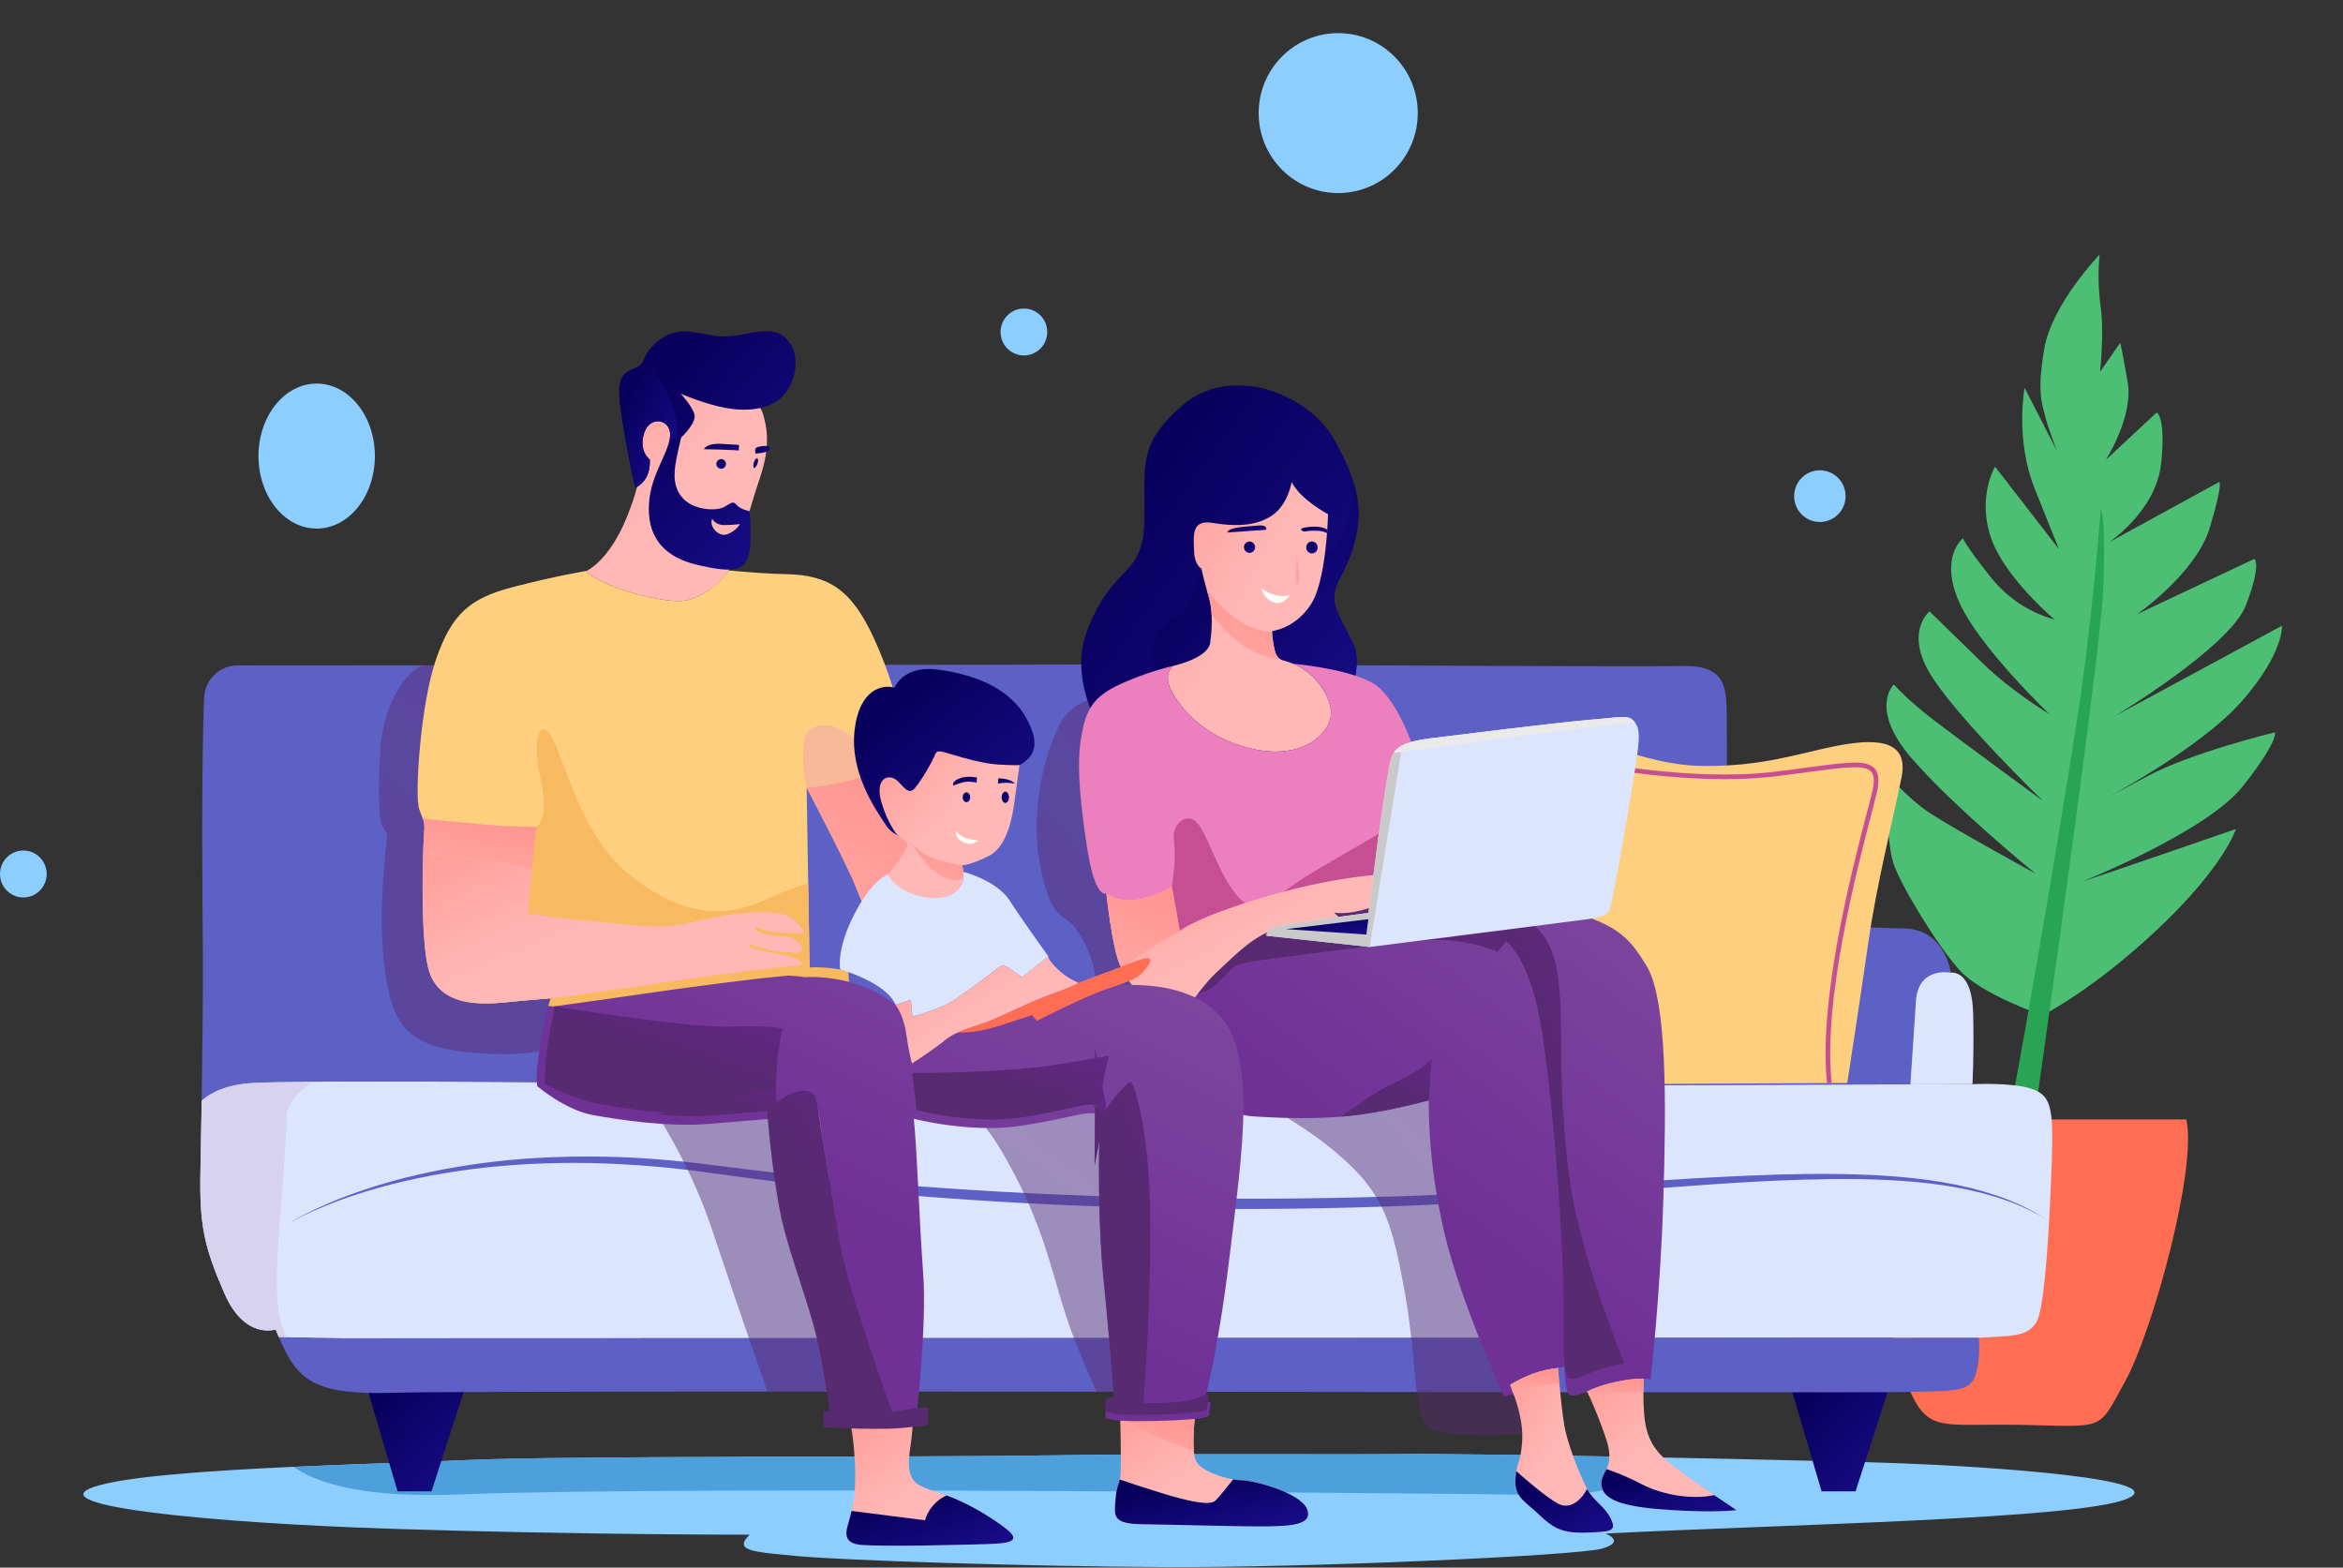
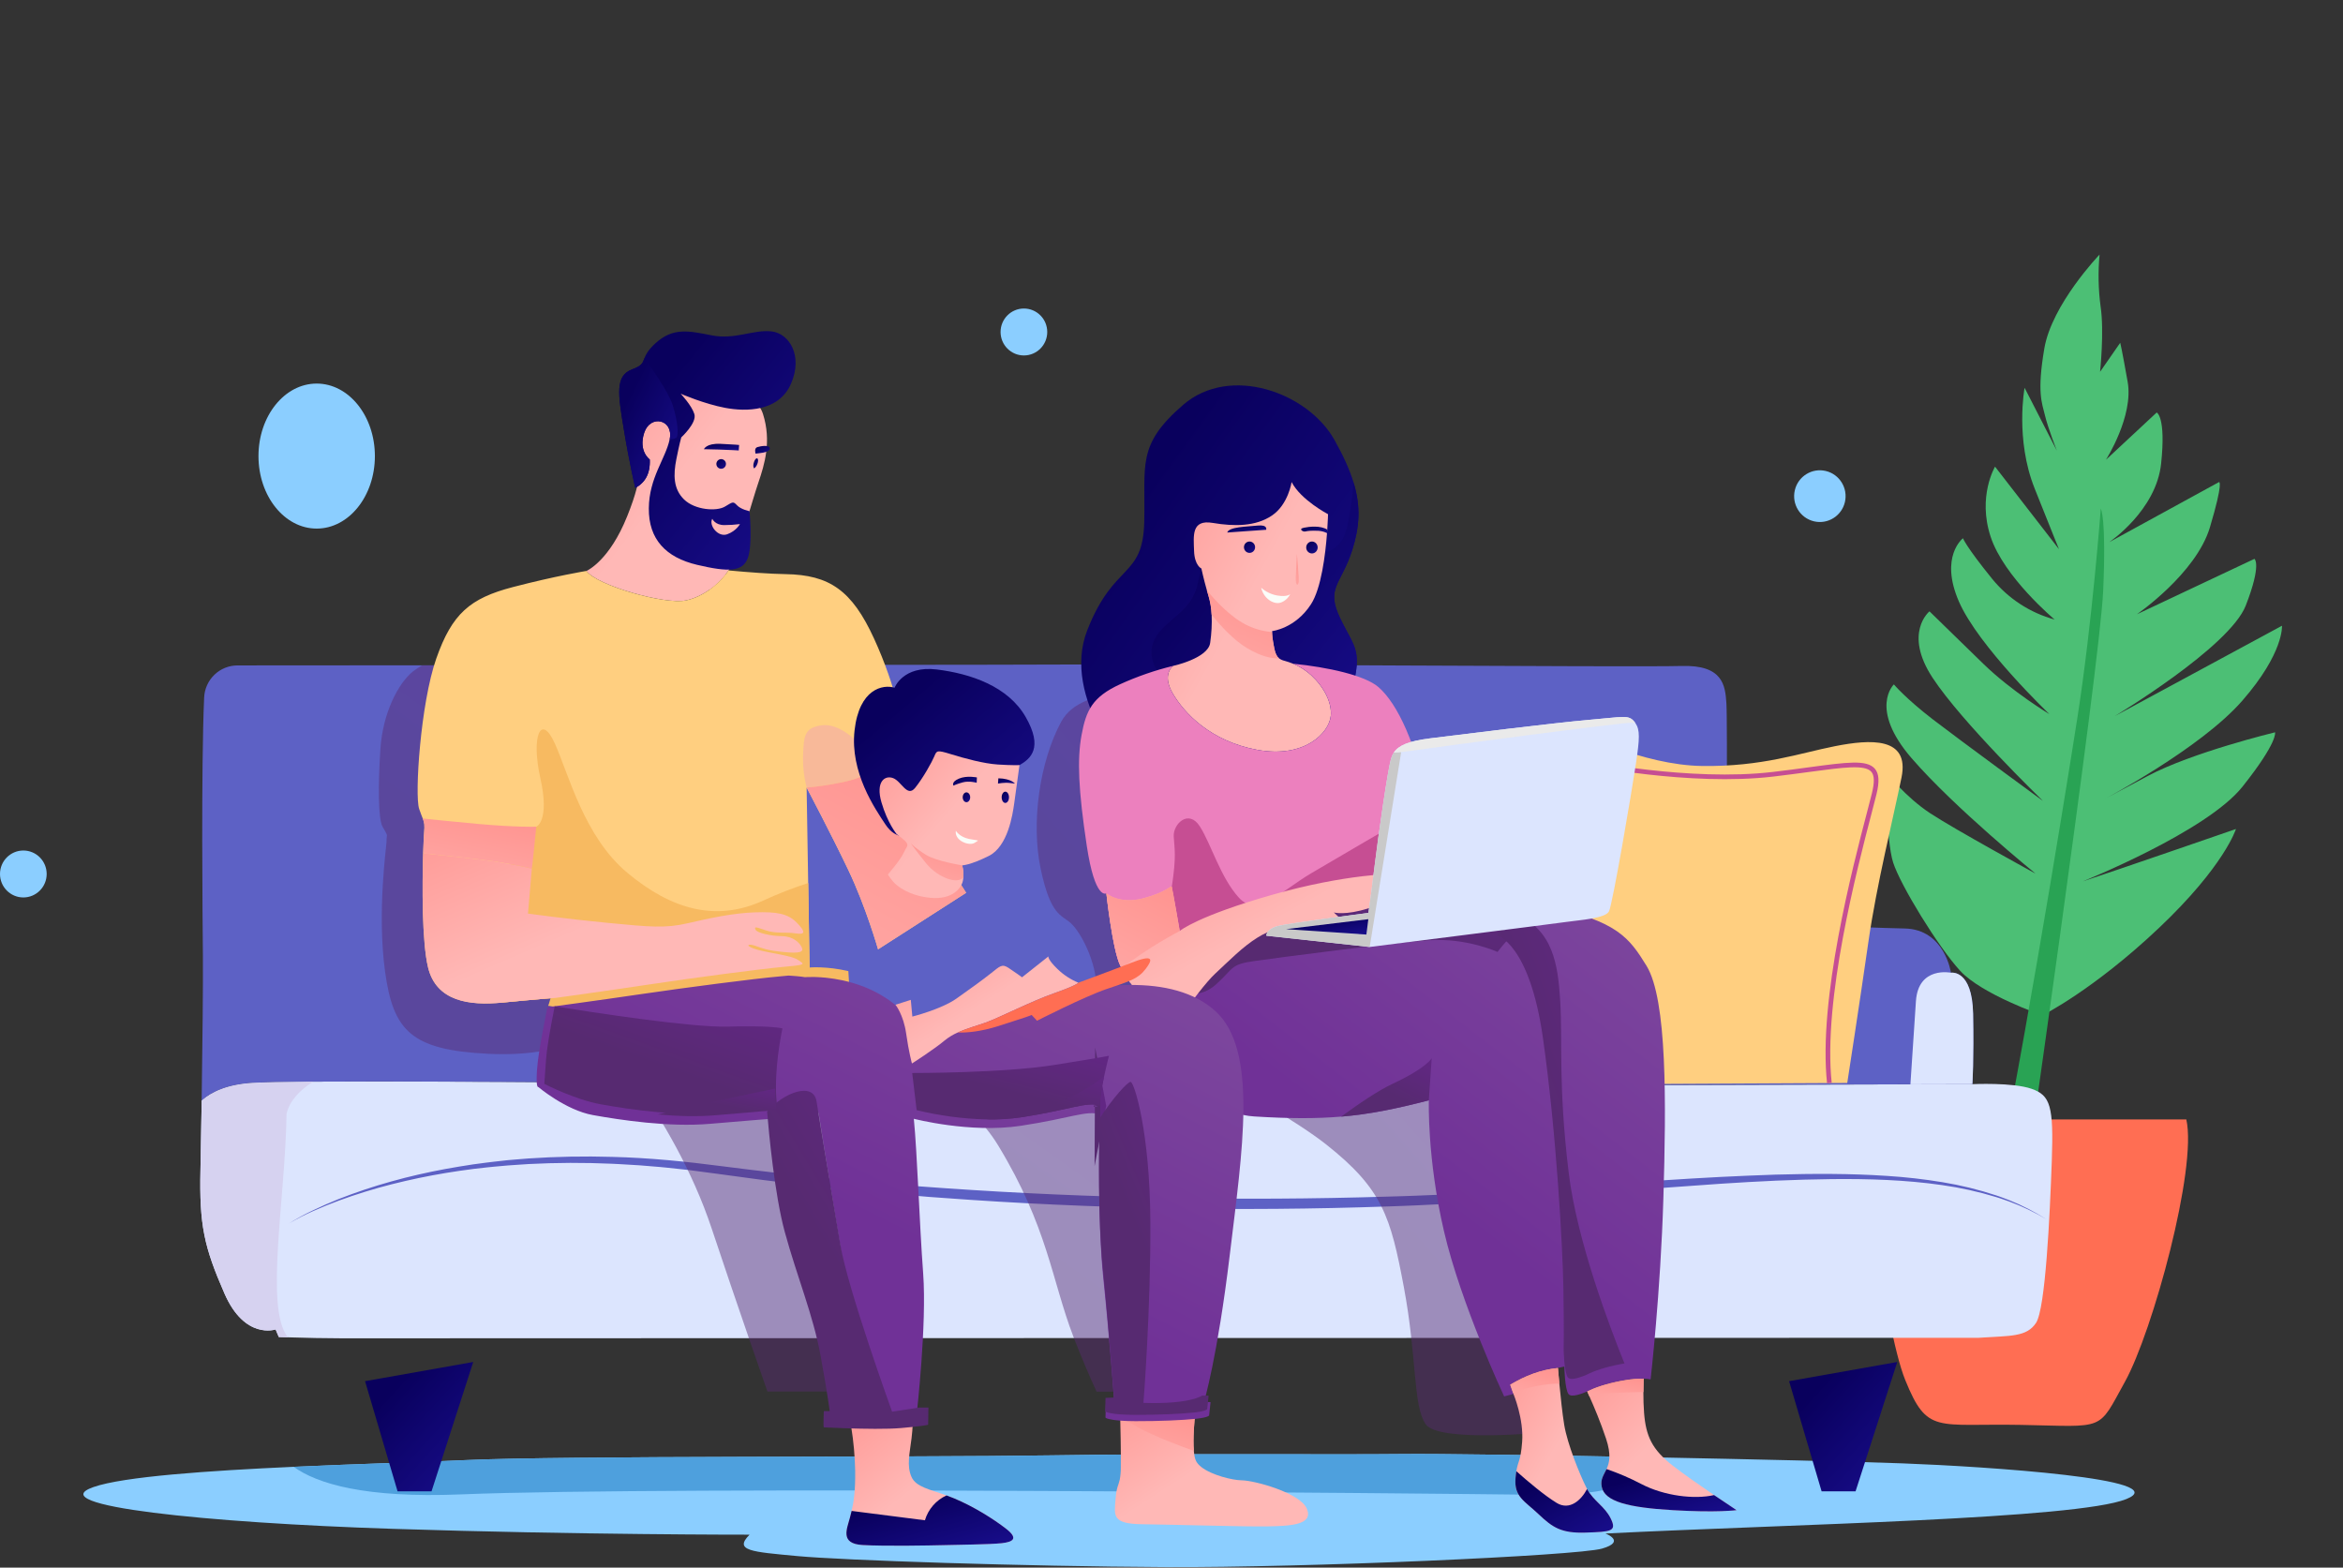
<svg xmlns="http://www.w3.org/2000/svg" width="281" height="188" viewBox="0 0 281 188" fill="none">
  <rect x="0" y="0" width="281" height="188" fill="#333333" stroke="none" />
  <path d="M244.951 121.766C244.951 121.766 251.044 118.745 258.92 111.293C266.796 103.841 268.162 99.42 268.162 99.42C268.162 99.42 253.458 104.502 249.791 105.702C249.791 105.702 264.628 99.763 268.939 94.35C273.249 88.938 272.85 87.823 272.85 87.823C272.85 87.823 262.89 90.23 257.601 93.053L252.311 95.875C252.311 95.875 263.89 89.804 268.921 84.034C273.951 78.264 273.681 75.043 273.681 75.043L253.616 85.886C253.616 85.886 267.397 77.622 269.342 72.615C271.286 67.608 270.376 67.023 270.376 67.023L256.284 73.667C256.284 73.667 263.378 68.795 265.038 63.243C266.698 57.69 266.137 57.81 266.137 57.81L252.96 65.022C252.96 65.022 258.594 61.243 259.188 55.596C259.783 49.95 258.656 49.469 258.656 49.469L252.569 55.139C252.569 55.139 255.907 49.923 255.174 45.793C254.441 41.662 254.282 41.108 254.282 41.108L251.865 44.59C251.865 44.59 252.381 39.743 251.927 36.751C251.653 34.69 251.613 32.602 251.806 30.527C251.806 30.527 246.08 36.49 245.179 41.794C244.278 47.097 244.896 48.301 245.257 49.821C245.617 51.341 246.683 54.053 246.683 54.053L242.812 46.507C242.812 46.507 241.659 52.658 244.012 58.566C246.365 64.473 246.938 65.862 246.938 65.862L239.268 55.965C239.268 55.965 237.143 59.524 238.742 64.375C240.34 69.225 246.414 74.299 246.414 74.299C243.485 73.498 240.879 71.805 238.947 69.449C235.77 65.533 235.423 64.552 235.423 64.552C235.423 64.552 232.589 66.72 234.924 72.116C237.259 77.512 245.79 85.643 245.79 85.643C245.79 85.643 241.302 82.951 237.853 79.598C234.404 76.245 231.407 73.317 231.407 73.317C231.407 73.317 228.238 75.889 231.778 81.283C235.319 86.677 245.025 96.061 245.025 96.061C245.025 96.061 235.144 88.84 231.842 86.299C228.539 83.759 227.136 82.078 227.136 82.078C227.136 82.078 224.095 84.958 229.267 90.935C234.438 96.912 244.123 104.765 244.123 104.765C244.123 104.765 234.489 99.502 231.501 97.538C228.512 95.574 226.238 92.653 226.238 92.653C226.238 92.653 226.177 100.725 227.049 103.443C227.921 106.16 232.456 113.565 235.075 116.415C237.693 119.265 244.951 121.766 244.951 121.766Z" fill="#4CBF75" />
  <path d="M242.206 146.648C242.206 146.648 251.839 79.802 252.235 70.899C252.63 61.996 251.95 61 251.95 61C251.95 61 250.926 74.689 249.135 86.141C247.343 97.593 241.885 131.008 238.168 147.82L242.206 146.648Z" fill="#29A354" />
  <path d="M262.209 134.25H223.04C223.04 134.25 225.845 158.966 228.501 165.508C231.158 172.05 232.193 170.688 242.415 170.883C252.637 171.078 251.531 171.701 254.851 165.703C258.171 159.704 263.538 140.117 262.209 134.25Z" fill="#FF6E53" />
-   <path d="M167.24 20.346C170.966 16.6 170.966 10.527 167.24 6.782C163.514 3.036 157.473 3.036 153.747 6.782C150.021 10.527 150.021 16.6 153.747 20.346C157.473 24.091 163.514 24.091 167.24 20.346Z" fill="#8BCEFF" />
  <path d="M122.799 42.628C124.345 42.628 125.598 41.368 125.598 39.814C125.598 38.26 124.345 37 122.799 37C121.253 37 120 38.26 120 39.814C120 41.368 121.253 42.628 122.799 42.628Z" fill="#8BCEFF" />
  <path d="M2.799 107.628C4.345 107.628 5.598 106.368 5.598 104.814C5.598 103.26 4.345 102 2.799 102C1.253 102 0 103.26 0 104.814C0 106.368 1.253 107.628 2.799 107.628Z" fill="#8BCEFF" />
  <path d="M221.262 60.214C221.653 58.547 220.626 56.877 218.968 56.483C217.309 56.09 215.648 57.122 215.257 58.789C214.865 60.456 215.892 62.126 217.55 62.52C219.209 62.913 220.87 61.881 221.262 60.214Z" fill="#8BCEFF" />
  <path d="M37.981 63.392C41.836 63.392 44.961 59.499 44.961 54.696C44.961 49.893 41.836 46 37.981 46C34.125 46 31 49.893 31 54.696C31 59.499 34.125 63.392 37.981 63.392Z" fill="#8BCEFF" />
  <path d="M255.002 179.784C248.987 182.183 215.028 182.79 192.542 183.909C192.542 183.909 195.097 184.868 192.129 185.72C189.16 186.572 156.637 188.022 139.716 187.937C122.796 187.853 101.039 187.123 95.592 186.612C90.145 186.1 87.971 185.983 89.895 184.049C89.895 184.049 69.577 184.075 47.145 183.35C24.712 182.626 4.843 180.579 11.202 178.341C14.8 177.075 24.983 176.376 35.216 175.91C43.075 175.554 50.963 175.334 55.918 175.102C67.324 174.569 109.494 174.794 125.971 174.537C142.447 174.28 159.587 174.473 168.142 174.378C172.438 174.33 184.983 174.515 197.706 174.76C210.314 175.004 223.089 175.305 228.156 175.496C238.337 175.877 261.013 177.382 255.002 179.784Z" fill="#8BCEFF" />
  <path d="M197.709 174.761C196.524 178.499 191.959 179.362 183.771 179.259C173.592 179.132 80.388 178.194 55.284 179.217C43.765 179.687 38.041 177.94 35.219 175.911C43.078 175.555 50.965 175.335 55.921 175.103C67.327 174.57 109.497 174.795 125.973 174.538C142.45 174.281 159.589 174.474 168.145 174.379C172.44 174.33 184.99 174.515 197.709 174.761Z" fill="#4EA0DD" />
  <path d="M43.781 165.639L47.682 178.854H51.754L56.757 163.337L43.781 165.639Z" fill="url(#paint0_linear_3482_9517)" />
  <path d="M214.568 165.639L218.469 178.854H222.54L227.544 163.337L214.568 165.639Z" fill="url(#paint1_linear_3482_9517)" />
  <path d="M246.075 139.228C245.841 145.833 245.316 156.919 244.187 158.645C243.059 160.371 241.087 160.18 237.334 160.436C237.334 160.436 46.91 160.5 41.058 160.5C39.029 160.5 36.709 160.448 34.534 160.381C34.164 160.369 33.794 160.357 33.436 160.344C33.31 160.052 33.182 159.748 33.053 159.435C33.053 159.435 29.364 160.713 26.925 155.129C24.487 149.545 23.893 146.943 24.042 140.273C24.09 138.108 24.143 135.151 24.19 131.984C25.393 130.927 27.276 130.065 30.213 129.872C31.396 129.794 33.98 129.744 37.562 129.718C60.338 129.555 123.461 130.319 123.461 130.319L229.119 130.04L236.555 130.021C236.555 130.021 241.411 129.786 243.658 130.579C245.905 131.371 246.308 132.624 246.075 139.228Z" fill="#DCE5FE" />
  <path d="M236.555 130.02L229.119 130.039L141.44 130.271L123.461 130.318C123.461 130.318 119.144 130.266 112.357 130.191C108.954 130.154 104.927 130.112 100.513 130.067C93.164 129.994 84.741 129.914 76.323 129.849C61.357 129.731 46.409 129.654 37.556 129.717C33.975 129.743 31.39 129.793 30.208 129.871C27.271 130.064 25.389 130.926 24.185 131.983C24.285 125.392 24.362 117.884 24.334 114.675C24.298 110.768 24.106 92.14 24.483 83.647C24.53 82.612 24.972 81.635 25.717 80.918C26.462 80.202 27.454 79.802 28.485 79.802L50.605 79.787C61.755 79.779 75.149 79.769 87.914 79.755C111.139 79.732 132.269 79.704 133.982 79.677C137.893 79.612 196.604 80.028 201.629 79.869C206.653 79.71 206.908 82.203 207.051 84.345C207.195 86.487 207.051 110.497 207.051 110.497C207.051 110.497 223.574 111.265 228.408 111.349C233.242 111.434 233.984 116.657 233.984 116.657C233.984 116.657 236.528 116.209 236.634 121.58C236.739 126.951 236.555 130.02 236.555 130.02Z" fill="#5D61C5" />
-   <path d="M236.889 165.01C236.189 167.025 234.187 166.8 227.983 166.944C224.961 167.015 184.442 166.952 142.488 166.911C138.833 166.911 135.167 166.903 131.513 166.899C123.175 166.892 114.905 166.886 106.985 166.883H92.043C68.558 166.883 50.557 166.919 47.322 167.028C37.461 167.359 35.615 165.425 33.436 160.35C33.797 160.363 34.163 160.374 34.535 160.386C36.705 160.453 39.029 160.505 41.058 160.505C42.901 160.505 63.067 160.498 89.823 160.491L106.108 160.484L128.799 160.478C133.382 160.478 137.995 160.478 142.598 160.473L237.331 160.441C237.331 160.441 237.588 162.996 236.889 165.01Z" fill="#5D61C5" />
  <path d="M34.368 133.562C34.224 143.8 31.715 156.935 34.534 160.383C34.164 160.371 33.794 160.36 33.436 160.347C33.31 160.055 33.182 159.751 33.053 159.437C33.053 159.437 29.364 160.716 26.925 155.132C24.487 149.548 23.893 146.946 24.042 140.276C24.09 138.11 24.143 135.154 24.19 131.987C25.393 130.929 27.276 130.068 30.213 129.875C31.396 129.796 33.98 129.747 37.562 129.721C35.954 130.729 34.751 131.991 34.368 133.562Z" fill="#D6D2F0" />
  <path d="M34.601 146.755C35.546 146.166 36.524 145.632 37.53 145.156C38.532 144.674 39.553 144.226 40.583 143.811C42.658 142.995 44.773 142.287 46.92 141.69C49.064 141.088 51.239 140.598 53.431 140.19C54.524 139.98 55.626 139.818 56.727 139.643L58.384 139.422C58.661 139.383 58.939 139.351 59.217 139.322L60.049 139.229L60.882 139.136C61.16 139.107 61.437 139.089 61.715 139.065L63.381 138.93L65.046 138.837L65.879 138.791L66.712 138.765L68.383 138.713L70.054 138.702L70.887 138.696C71.164 138.696 71.442 138.706 71.72 138.709L73.392 138.74C77.848 138.847 82.297 139.298 86.709 139.875C95.509 141.011 104.339 141.882 113.197 142.488C122.049 143.105 130.913 143.493 139.79 143.651C148.662 143.828 157.535 143.779 166.409 143.504C167.52 143.467 168.63 143.447 169.735 143.398L173.06 143.26L174.726 143.191C175.281 143.168 175.836 143.132 176.392 143.104L179.713 142.918C180.824 142.864 181.928 142.779 183.034 142.705L186.355 142.48L193.001 141.999C197.434 141.684 201.869 141.376 206.309 141.147C208.53 141.036 210.751 140.943 212.972 140.868C215.192 140.806 217.421 140.77 219.647 140.787C221.873 140.803 224.099 140.873 226.321 141.023C228.545 141.162 230.761 141.414 232.96 141.777C235.16 142.137 237.329 142.671 239.446 143.373C239.712 143.455 239.971 143.559 240.232 143.652C240.493 143.745 240.754 143.847 241.013 143.95L241.782 144.278L242.165 144.443L242.541 144.629L243.293 144.994L244.026 145.394L244.391 145.594L244.747 145.812L245.457 146.25L244.735 145.833L244.374 145.625L244.004 145.439L243.264 145.061L242.504 144.719L242.125 144.548L241.738 144.395L240.965 144.09C240.705 143.997 240.441 143.904 240.18 143.816C239.919 143.729 239.657 143.63 239.391 143.557C237.272 142.911 235.106 142.432 232.913 142.124C228.527 141.493 224.084 141.361 219.653 141.406C217.433 141.429 215.221 141.499 213.005 141.592C210.789 141.685 208.574 141.823 206.36 141.964C201.932 142.262 197.504 142.598 193.079 142.972L186.439 143.53L183.108 143.78C181.997 143.861 180.887 143.954 179.776 144.014L176.445 144.219C175.89 144.251 175.335 144.29 174.78 144.317L173.114 144.397L169.783 144.559C168.673 144.615 167.562 144.643 166.452 144.686C157.562 144.996 148.668 145.068 139.771 144.901C130.878 144.719 121.988 144.325 113.121 143.664L111.456 143.544L109.79 143.401L106.467 143.115L104.801 142.97L103.141 142.802L99.822 142.467C99.267 142.409 98.711 142.359 98.163 142.295L96.517 142.112L93.204 141.723C92.098 141.599 90.997 141.444 89.895 141.295L86.589 140.847L83.285 140.409L82.463 140.3L81.637 140.213L79.987 140.036C79.437 139.971 78.885 139.934 78.334 139.887L76.679 139.752C76.124 139.714 75.575 139.687 75.023 139.653L74.19 139.604C73.913 139.588 73.635 139.571 73.357 139.564L71.698 139.508C71.421 139.5 71.143 139.487 70.865 139.482L70.033 139.476L68.388 139.461L66.728 139.487L65.895 139.501L65.062 139.534L63.403 139.601L61.746 139.711C61.469 139.731 61.191 139.744 60.914 139.769L60.086 139.842L59.259 139.916C58.982 139.939 58.704 139.965 58.433 139.999L56.783 140.185C55.687 140.334 54.587 140.477 53.496 140.666C51.311 141.026 49.142 141.479 46.991 142.023C44.842 142.568 42.721 143.223 40.638 143.985C39.598 144.372 38.568 144.786 37.554 145.24C36.541 145.688 35.556 146.194 34.601 146.755Z" fill="#5D61C5" />
  <path d="M236.555 130.02L229.119 130.039C229.29 127.435 229.582 122.921 229.781 120.057C230.067 115.836 233.989 116.657 233.989 116.657C233.989 116.657 236.534 116.209 236.64 121.58C236.745 126.951 236.555 130.02 236.555 130.02Z" fill="#DCE5FE" />
  <g opacity="0.47">
    <path d="M142.599 160.47C142.568 162.915 142.525 165.121 142.485 166.911C138.83 166.911 135.165 166.903 131.51 166.899C130.659 165.025 129.708 162.822 128.8 160.476C128.78 160.422 128.758 160.366 128.737 160.311C126.13 153.533 125.684 147.202 119.704 137.356C117.921 134.419 115.209 131.993 112.359 130.194C105.656 125.965 98.189 125.208 100.237 129.426C100.33 129.612 100.422 129.826 100.515 130.07C102.273 134.663 104.554 149.378 106.108 160.48C106.436 162.817 106.731 164.993 106.981 166.882H92.039C91.391 165.016 90.635 162.849 89.818 160.49C88.438 156.491 86.885 151.933 85.353 147.332C83.026 140.346 79.324 134.162 76.322 129.854C73.582 125.919 71.424 123.547 71.424 123.547C71.424 123.547 67.907 126.828 58.596 126.381C49.284 125.933 47.154 123.609 46.18 116.512C45.205 109.414 46.355 101.454 46.355 100.978C46.352 100.71 46.369 100.443 46.404 100.178C46.404 100.178 46.451 100.085 45.895 99.17C45.339 98.256 45.34 94.087 45.623 89.803C45.908 85.52 47.752 81.939 49.535 80.516C49.88 80.254 50.24 80.013 50.614 79.795C61.763 79.786 75.157 79.776 87.922 79.762C87.737 82.263 87.351 85.521 86.603 89.596C84.504 101.008 88.731 116.385 90.452 119.008C92.173 121.631 111.06 123.676 114.558 123.293C118.057 122.909 138.92 118.368 141.208 129.047C141.29 129.431 141.368 129.842 141.441 130.278C142.626 137.294 142.716 150.79 142.599 160.47Z" fill="url(#paint2_linear_3482_9517)" />
    <path d="M139.532 83.347C139.532 83.347 129.864 81.766 127.277 86.544C124.69 91.323 123.63 98.65 124.818 104.234C126.005 109.818 127.256 109.669 128.426 110.714C129.597 111.758 131.5 115.339 131.5 118.493C131.5 121.647 152.216 131.857 159.021 137.228C165.827 142.599 166.781 145.924 168.367 154.364C169.953 162.805 169.448 168.559 170.975 170.797C172.501 173.035 185.144 171.785 185.144 171.785C185.144 171.785 189.358 156.406 183.506 134.539C177.655 112.671 156.024 98.284 152.657 90.228C149.29 82.171 139.532 83.347 139.532 83.347Z" fill="url(#paint3_linear_3482_9517)" />
  </g>
  <path d="M189.189 87.737C189.189 87.737 196.962 91.766 204.147 91.862C211.332 91.958 215.861 90.316 220.081 89.485C224.3 88.655 229.049 88.335 228.053 93.237C227.056 98.139 225.059 106.112 224.088 112.909C223.038 120.252 221.544 129.875 221.544 129.875L190.281 130.035C190.281 130.035 180.241 129.043 176.806 129.982C173.371 130.92 175.11 112.419 178.545 102.572C181.98 92.725 189.189 87.737 189.189 87.737Z" fill="#FFCF80" />
  <path d="M219.123 129.916C218.04 119.88 222.177 104.045 223.948 97.283C224.185 96.374 224.373 95.656 224.503 95.131C224.83 93.796 224.804 92.975 224.421 92.547C223.648 91.681 221.151 92.017 217.019 92.573C215.745 92.745 214.301 92.938 212.682 93.131C202.619 94.317 190.158 91.747 190.034 91.721L190.146 91.175C190.27 91.201 202.645 93.751 212.617 92.577C214.233 92.391 215.671 92.193 216.945 92.019C221.556 91.399 223.869 91.089 224.839 92.174C225.362 92.759 225.425 93.712 225.046 95.263C224.917 95.792 224.729 96.513 224.491 97.424C222.733 104.156 218.609 119.921 219.679 129.854L219.123 129.916Z" fill="#C64E93" />
  <path d="M199.493 143.666C199.154 155.046 197.961 165.425 197.961 165.425C197.687 165.366 197.408 165.335 197.128 165.332C196.384 165.329 195.641 165.391 194.907 165.518C193.358 165.767 191.691 166.234 190.687 166.72C190.687 166.72 190.56 166.782 190.362 166.869C189.753 167.136 188.466 167.626 188.122 167.2C187.666 166.634 187.613 163.886 187.613 163.886L186.849 164.055C184.802 164.25 182.914 164.985 181.125 166.059L181.517 167.167L180.394 167.466C180.394 167.466 175.212 156.403 173.176 147.644C171.14 138.884 171.363 131.956 171.363 131.956C167.391 132.98 164.272 133.621 160.852 133.91C157.864 134.165 154.652 134.153 150.436 133.893C143.097 133.443 143.094 125.157 141.598 121.95C141.253 121.211 140.829 120.74 140.217 120.7C140.075 120.691 139.939 120.677 139.802 120.658C137.839 120.39 136.488 119.17 135.538 117.838C141.461 115.257 153.96 109.924 162.521 107.038C166.395 105.736 170.67 105.051 174.643 104.721C177.006 107.19 179.793 107.646 179.793 107.646C182.046 107.995 183.969 108.34 185.623 108.693C193.971 110.477 195.38 112.439 197.467 115.82C199.96 119.881 199.833 132.284 199.493 143.666Z" fill="url(#paint4_linear_3482_9517)" />
  <path d="M171.708 126.902L171.358 131.963C167.385 132.986 164.266 133.628 160.846 133.916C162.99 132.343 165.325 130.766 167.032 129.968C171.135 128.052 171.708 126.902 171.708 126.902Z" fill="url(#paint5_linear_3482_9517)" />
  <path d="M185.612 108.702C184.293 109.573 183.049 110.555 181.895 111.638C180.34 113.102 179.605 114.167 179.605 114.167C179.501 114.119 175.853 112.467 171.424 112.761C166.929 113.06 153.614 114.808 150.56 115.234C147.507 115.66 148.062 116.044 145.854 118.047C143.646 120.051 141.359 118.814 141.359 118.814C141.359 118.814 140.742 119.558 139.8 120.674C137.836 120.405 136.485 119.186 135.536 117.854C141.458 115.273 153.957 109.94 162.518 107.054C166.393 105.751 170.668 105.067 174.64 104.737C177.003 107.206 179.79 107.662 179.79 107.662C182.039 108.004 183.961 108.347 185.612 108.702Z" fill="url(#paint6_linear_3482_9517)" />
  <path d="M194.827 163.516C193.278 163.765 191.61 164.231 190.606 164.718C190.606 164.718 188.496 165.762 188.041 165.198C187.586 164.633 187.532 161.884 187.532 161.884C187.532 161.884 187.585 159.687 187.501 154.572C187.417 149.456 186.651 135.731 185.041 124.434C183.431 113.137 179.528 112.155 179.528 112.155C179.528 112.155 180.263 111.09 181.817 109.626C186.247 111.554 186.853 115.61 187.119 120.044C187.416 124.989 186.864 130.062 188.136 140.633C189.116 148.777 193.065 159.172 194.827 163.516Z" fill="url(#paint7_linear_3482_9517)" />
  <path d="M160.735 74.161C162.515 77.869 163.618 77.955 161.795 83.858C161.195 85.8 160.209 88.499 158.486 90.905C154.969 95.811 148.385 99.495 135.737 93.044C135.737 93.044 127.182 83.804 130.395 75.588C133.607 67.371 137.073 69.419 137.232 62.582C137.391 55.745 136.289 53.385 141.907 48.545C147.524 43.706 156.833 47.057 160.036 52.745C161.133 54.699 161.886 56.373 162.349 57.904C163.231 60.838 163.044 63.228 162.18 65.96C160.863 70.116 158.954 70.452 160.735 74.161Z" fill="url(#paint8_linear_3482_9517)" />
  <path d="M160.735 74.161C162.515 77.869 163.618 77.955 161.795 83.858C161.195 85.8 160.209 88.499 158.486 90.905C152.563 90.967 146.906 87.891 142.968 84.839C135.758 79.258 138.218 76.483 139.914 74.907C141.61 73.33 143.136 72.52 143.689 69.791C144.241 67.061 146.28 63.994 150.259 65.017C154.237 66.04 160.308 68.342 161.496 63.44C161.92 61.689 162.182 59.715 162.343 57.899C163.225 60.833 163.038 63.224 162.174 65.956C160.863 70.116 158.954 70.452 160.735 74.161Z" fill="url(#paint9_linear_3482_9517)" />
  <path d="M159.606 85.836C159.415 87.898 156.441 90.967 150.795 89.929C145.15 88.891 142.019 85.501 140.651 83.168C139.283 80.837 140.698 79.858 140.698 79.858C140.698 79.858 144.912 78.947 145.14 77.077C145.301 75.964 145.36 74.839 145.315 73.716C145.282 72.942 145.154 72.176 144.933 71.434C144.866 71.215 144.8 70.996 144.739 70.783C144.349 69.417 144.085 68.179 144.085 68.179C144.085 68.179 143.258 67.827 143.205 66.048C143.152 64.268 142.856 62.275 145.442 62.711C148.029 63.147 150.584 63.149 152.545 61.828C154.506 60.506 154.906 57.813 154.906 57.813C156.025 59.971 159.273 61.666 159.273 61.666C159.273 61.666 159.259 62.404 159.181 63.514C159.172 63.651 159.162 63.793 159.151 63.941C158.959 66.502 158.467 70.553 157.227 72.47C155.337 75.389 152.574 75.684 152.574 75.684C152.568 75.72 152.565 75.757 152.564 75.793C152.556 75.999 152.578 76.537 152.829 77.779C152.958 78.413 153.143 78.749 153.4 78.953C153.598 79.096 153.823 79.197 154.062 79.25C154.404 79.344 154.739 79.459 155.067 79.596C155.874 79.924 156.617 80.395 157.26 80.984C158.826 82.436 159.749 84.288 159.606 85.836Z" fill="url(#paint10_linear_3482_9517)" />
  <path d="M159.183 63.512C159.175 63.649 159.165 63.791 159.154 63.939C158.837 63.776 158.491 63.681 158.136 63.66C157.277 63.616 156.828 63.675 156.606 63.728C156.52 63.752 156.429 63.754 156.341 63.732C156.254 63.71 156.174 63.667 156.108 63.605C156.003 63.496 155.995 63.368 156.386 63.287C157.015 63.158 158.35 62.998 159.183 63.512Z" fill="url(#paint11_linear_3482_9517)" />
  <path d="M151.852 63.536C151.852 63.536 152.091 62.896 150.803 63.032C149.515 63.168 147.379 63.176 147.185 63.864L151.852 63.536Z" fill="url(#paint12_linear_3482_9517)" />
  <path d="M149.858 66.306C150.227 66.306 150.526 66.001 150.526 65.624C150.526 65.248 150.227 64.943 149.858 64.943C149.489 64.943 149.19 65.248 149.19 65.624C149.19 66.001 149.489 66.306 149.858 66.306Z" fill="url(#paint13_linear_3482_9517)" />
  <path d="M157.344 66.373C157.723 66.373 158.031 66.053 158.031 65.658C158.031 65.263 157.723 64.943 157.344 64.943C156.964 64.943 156.656 65.263 156.656 65.658C156.656 66.053 156.964 66.373 157.344 66.373Z" fill="url(#paint14_linear_3482_9517)" />
  <path d="M151.257 70.482C151.812 70.977 152.496 71.303 153.229 71.424C154.437 71.617 154.74 71.238 154.74 71.238C154.626 71.477 154.467 71.692 154.27 71.868C154.074 72.045 153.844 72.181 153.595 72.269C152.768 72.543 151.528 71.777 151.257 70.482Z" fill="#FBFDF9" />
  <path d="M153.403 78.953C152.596 78.987 151.287 78.784 149.498 77.688C147.934 76.732 146.436 75.117 145.31 73.714C145.277 72.941 145.149 72.174 144.929 71.432C144.861 71.213 144.795 70.994 144.734 70.781C145.679 71.938 147.499 73.944 149.434 74.922C150.411 75.417 151.476 75.715 152.567 75.798C152.559 76.003 152.581 76.542 152.832 77.784C152.962 78.413 153.147 78.749 153.403 78.953Z" fill="url(#paint15_linear_3482_9517)" />
  <path d="M190.217 183.798C187.237 183.905 186.199 183.18 184.524 181.592C182.849 180.003 181.577 179.514 181.758 177.287C181.785 176.943 181.819 176.669 181.857 176.438C182.057 175.175 182.374 175.272 182.552 172.928C182.764 170.158 181.513 167.174 181.513 167.174L181.474 167.064L181.121 166.065C182.911 164.991 184.798 164.257 186.845 164.061C186.845 164.061 186.908 164.806 187.006 165.854L187.014 165.935C187.159 167.443 187.376 169.526 187.598 170.871C187.979 173.185 189.443 176.775 190.249 178.395C190.278 178.455 190.309 178.512 190.342 178.569C191.156 180.058 192.462 180.637 193.187 182.125C193.939 183.67 193.196 183.691 190.217 183.798Z" fill="url(#paint16_linear_3482_9517)" />
  <path d="M174.635 104.73C170.665 105.06 166.39 105.742 162.514 107.047C153.952 109.931 141.457 115.266 135.531 117.847C135.072 117.19 134.672 116.493 134.336 115.765C133.988 115.031 133.668 113.641 133.41 112.185C132.969 109.748 132.686 107.133 132.686 107.133C132.686 107.133 131.328 108.028 130.333 101.399C129.337 94.771 129.171 91.11 129.713 88.153C130.254 85.196 131.016 83.582 134.324 82.064C136.376 81.129 138.511 80.39 140.7 79.856C140.7 79.856 139.285 80.832 140.653 83.167C142.02 85.501 145.153 88.888 150.797 89.927C156.442 90.966 159.416 87.897 159.608 85.834C159.751 84.287 158.828 82.435 157.265 80.984C156.621 80.394 155.879 79.923 155.071 79.595C159.254 80.011 163.686 80.99 165.316 82.397C167.612 84.382 169.909 89.295 171.298 96.536C171.409 97.117 171.514 97.712 171.613 98.321C172.096 101.289 173.297 103.333 174.635 104.73Z" fill="#EC80BE" />
  <path d="M174.635 104.73C170.665 105.06 166.39 105.742 162.513 107.047C153.952 109.931 141.457 115.266 135.531 117.847C135.072 117.19 134.672 116.493 134.335 115.765C133.988 115.031 133.668 113.641 133.41 112.185C136.605 110.621 140.218 108.422 140.535 106.365C141.108 102.615 140.853 101.807 140.768 100.313C140.683 98.818 142.55 96.987 143.906 99.119C145.263 101.251 146.367 105.216 148.571 107.644C150.775 110.073 153.575 106.921 157.222 104.746C159.69 103.274 166.901 99.088 171.302 96.534C171.413 97.115 171.518 97.71 171.618 98.319C172.096 101.289 173.297 103.333 174.635 104.73Z" fill="#C64E93" />
  <path d="M187.014 165.935C186.49 165.924 185.402 165.966 183.719 166.343C182.949 166.508 182.197 166.749 181.474 167.064L181.121 166.065C182.911 164.991 184.798 164.257 186.845 164.061C186.845 164.061 186.908 164.806 187.006 165.854L187.014 165.935Z" fill="url(#paint17_linear_3482_9517)" />
  <path d="M190.217 183.798C187.237 183.905 186.199 183.18 184.524 181.592C182.849 180.003 181.577 179.515 181.758 177.287C181.785 176.943 181.819 176.669 181.857 176.438C183.231 177.658 185.238 179.355 186.702 180.244C188.246 181.182 189.639 179.914 190.34 178.569C191.154 180.058 192.46 180.637 193.185 182.125C193.939 183.671 193.196 183.691 190.217 183.798Z" fill="url(#paint18_linear_3482_9517)" />
  <path d="M208.266 181.107C208.266 181.107 205.944 181.428 200.602 181.107C195.26 180.786 192.411 180.084 192.089 178.262C191.935 177.377 192.35 176.885 192.675 176.181C193.018 175.437 193.259 174.456 192.613 172.523C191.96 170.57 191.205 168.766 190.632 167.489C190.534 167.269 190.441 167.064 190.355 166.875C190.553 166.789 190.68 166.726 190.68 166.726C191.684 166.24 193.351 165.774 194.9 165.525C195.633 165.398 196.376 165.336 197.121 165.339C197.104 165.841 197.095 166.387 197.093 166.948C197.093 167.791 197.114 168.665 197.178 169.459C197.399 172.209 198.115 173.823 200.602 175.758C201.897 176.768 203.928 178.183 205.574 179.304C207.082 180.326 208.266 181.107 208.266 181.107Z" fill="url(#paint19_linear_3482_9517)" />
  <path d="M197.125 165.335C197.109 165.837 197.099 166.383 197.098 166.944C196.024 166.981 194.514 166.986 192.967 167.089C191.599 167.182 190.948 167.348 190.637 167.489C190.539 167.269 190.445 167.064 190.359 166.875C190.557 166.789 190.684 166.726 190.684 166.726C191.688 166.24 193.356 165.774 194.905 165.525C195.638 165.397 196.381 165.333 197.125 165.335Z" fill="url(#paint20_linear_3482_9517)" />
  <path d="M208.266 181.107C208.266 181.107 205.944 181.428 200.602 181.107C195.26 180.786 192.411 180.084 192.089 178.263C191.935 177.377 192.35 176.885 192.675 176.181C194.113 176.672 195.512 177.273 196.859 177.98C199.586 179.403 203.222 179.84 205.569 179.299C207.082 180.326 208.266 181.107 208.266 181.107Z" fill="url(#paint21_linear_3482_9517)" />
  <path d="M155.54 66.419C155.54 66.419 155.455 68.087 155.402 69.216C155.35 70.345 155.705 70.276 155.752 69.774C155.799 69.272 155.54 66.419 155.54 66.419Z" fill="url(#paint22_linear_3482_9517)" />
  <path d="M167.413 104.789C167.348 105.146 167.25 105.496 167.12 105.835C166.737 106.858 165.896 108.356 164.148 108.919C161.372 109.815 159.971 109.43 159.971 109.43L160.09 109.542L160.565 109.986C160.565 109.986 154.14 110.86 151.935 111.84C151.562 112.008 151.2 112.2 150.852 112.416C149.056 113.517 147.371 115.251 145.743 116.763C144.632 117.794 142.896 120.133 141.592 121.955C141.247 121.216 140.822 120.746 140.21 120.706C137.499 120.529 135.884 118.588 134.88 116.813C134.751 116.586 134.633 116.362 134.524 116.144C134.459 116.013 134.397 115.886 134.339 115.761C133.407 113.8 132.686 107.129 132.686 107.129C132.686 107.129 134.259 108.494 137.138 107.725C140.018 106.957 140.446 106.107 140.531 106.362C140.615 106.616 141.485 111.648 141.485 111.648C141.549 111.595 143.64 109.862 152.53 107.323C161.561 104.746 167.413 104.789 167.413 104.789Z" fill="url(#paint23_linear_3482_9517)" />
  <path d="M141.488 111.651C141.488 111.651 137.466 113.73 134.53 116.148C134.464 116.017 134.402 115.889 134.345 115.765C133.413 113.804 132.691 107.133 132.691 107.133C132.691 107.133 134.264 108.497 137.144 107.729C140.024 106.961 140.452 106.11 140.536 106.365C140.62 106.62 141.488 111.651 141.488 111.651Z" fill="url(#paint24_linear_3482_9517)" />
  <path d="M196.196 91.603C195.719 94.8 193.408 108.463 192.963 109.305C192.518 110.147 189.507 110.328 187.874 110.562C186.241 110.797 164.278 113.567 164.278 113.567L151.879 112.216C151.866 111.952 152.156 111.345 153.222 111.057C154.288 110.77 164.116 109.476 164.116 109.476C164.116 109.476 164.37 107.909 164.847 103.962C165.325 100.015 166.444 92.335 166.826 91.004C166.9 90.735 167.016 90.48 167.17 90.247C167.751 89.388 168.955 88.868 171.492 88.552C174.704 88.153 186.377 86.691 190.585 86.33C194.794 85.969 195.323 85.701 196.023 86.565C196.062 86.612 196.098 86.658 196.132 86.711C196.71 87.544 196.647 88.587 196.196 91.603Z" fill="#DCE5FE" />
  <path d="M168.045 90.19L164.27 113.57L151.87 112.219C151.858 111.955 152.148 111.347 153.214 111.06C154.28 110.772 164.108 109.479 164.108 109.479C164.108 109.479 164.361 107.911 164.839 103.965C165.316 100.018 166.436 92.337 166.818 91.007C166.892 90.738 167.008 90.482 167.161 90.25C167.423 90.241 167.717 90.223 168.045 90.19Z" fill="#C9C9C9" />
  <path d="M164.106 110.235L163.872 112.078L154.247 111.428L164.106 110.235Z" fill="url(#paint25_linear_3482_9517)" />
  <path d="M196.125 86.712C195.983 86.691 195.848 86.677 195.719 86.671C194.659 86.63 173.223 89.462 168.94 90.082C168.617 90.128 168.32 90.164 168.049 90.19C167.717 90.223 167.423 90.241 167.162 90.248C167.744 89.389 168.947 88.869 171.485 88.552C174.696 88.153 186.369 86.692 190.578 86.331C194.786 85.97 195.315 85.702 196.016 86.566C196.055 86.613 196.091 86.661 196.125 86.712Z" fill="#EAEAEA" />
  <path d="M87.055 68.847C86.502 69.551 85.853 70.172 85.127 70.692C83.244 69.647 80.559 67.857 80.239 66.093C79.811 63.739 82.216 67.253 87.055 68.847Z" fill="#F7A28C" />
  <path d="M90.958 57.862C90.225 60.001 88.552 66.048 87.793 67.676C87.672 67.931 87.531 68.177 87.372 68.409C87.275 68.554 87.17 68.7 87.055 68.847C86.502 69.551 85.853 70.172 85.127 70.692C84.272 71.305 83.289 71.793 82.258 72.008C79.73 72.535 71.546 70.192 70.331 68.469H70.339C70.5 68.396 73.107 67.174 75.216 61.924C77.395 56.505 76.537 55.706 76.697 52.925C76.857 50.143 79.526 46.754 82.166 46.674C84.806 46.594 90.452 46.338 91.501 49.631C92.55 52.924 91.689 55.719 90.958 57.862Z" fill="url(#paint26_linear_3482_9517)" />
  <path d="M66.506 120.632C66.506 120.622 66.511 120.611 66.514 120.601C66.514 120.611 66.514 120.62 66.508 120.632C66.503 120.661 66.497 120.69 66.49 120.725C66.495 120.69 66.503 120.661 66.506 120.632Z" stroke="#F7BA61" stroke-width="1.5" stroke-miterlimit="10" />
  <path d="M115.87 107.069L105.308 113.848C105.308 113.848 103.845 108.732 101.724 104.298C99.603 99.863 96.742 94.452 96.742 94.452V94.606L96.927 105.897L97.09 116.029C97.09 116.029 96.672 115.923 95.16 115.835C94.851 115.869 94.466 115.905 93.99 115.948C91.143 116.205 83.176 117.259 77.769 118.074C72.363 118.89 66.697 119.663 66.697 119.663C66.697 119.663 64.133 119.855 60.211 120.239C56.289 120.622 52.346 120.089 51.349 116.06C50.592 112.998 50.63 106.119 50.748 102.34C50.786 101.147 50.831 100.262 50.862 99.904C50.945 98.918 50.9 98.677 50.701 98.159C50.598 97.892 50.456 97.556 50.269 97.006C49.714 95.385 50.437 84.346 52.324 78.975C54.211 73.605 56.353 71.75 61.506 70.407C66.659 69.065 70.331 68.469 70.331 68.469C71.547 70.192 79.73 72.535 82.258 72.008C83.289 71.793 84.273 71.305 85.127 70.692C85.853 70.172 86.502 69.551 87.055 68.847C87.17 68.701 87.276 68.555 87.372 68.409C89.824 68.636 92.338 68.823 94.22 68.854C99.478 68.94 102.17 70.793 104.82 76.569C107.471 82.344 108.577 87.716 108.454 90.022C108.331 92.328 106.626 92.554 106.626 92.554L115.87 107.069Z" fill="#FFCF80" />
  <path d="M101.834 118.493C101.707 118.75 89.177 126.293 87.459 127.125C86.255 127.706 73.372 126.069 65.724 125.03C66.094 122.59 66.702 119.666 66.702 119.666C66.702 119.666 64.138 119.857 60.216 120.242C60.363 115.352 60.659 107.283 61.089 103.607C61.181 102.827 61.274 102.244 61.38 101.933C62.206 99.44 64.316 99.153 64.316 99.153C64.316 99.153 65.96 98.48 64.814 93.365C63.667 88.25 64.878 85.499 66.533 89.145C68.189 92.79 70.031 100.335 75.246 104.679C80.461 109.023 85.805 110.624 91.532 108.004C93.289 107.193 95.093 106.489 96.935 105.897L97.098 116.029C97.098 116.029 99.127 115.849 101.745 116.463C101.823 117.64 101.865 118.433 101.834 118.493Z" fill="#F7BA61" />
  <path d="M104.356 92.109C104.026 93.064 102.478 93.52 100.769 93.86C99.441 94.135 98.097 94.332 96.746 94.451C96.408 93.153 96.263 91.811 96.316 90.47C96.408 88.281 96.46 87.29 98.495 86.987C100.53 86.684 102.932 88.681 104.093 90.679C104.427 91.254 104.492 91.723 104.356 92.109Z" fill="#F8B999" />
  <path d="M115.87 107.069L105.308 113.848C105.308 113.848 103.845 108.732 101.724 104.297C99.603 99.863 96.742 94.452 96.742 94.452C98.094 94.332 99.437 94.135 100.766 93.86C102.475 93.52 104.023 93.064 104.352 92.109L106.617 92.549L115.87 107.069Z" fill="url(#paint27_linear_3482_9517)" />
  <path d="M152.064 183.052C149.434 183.106 140.775 182.839 137.041 182.797C133.307 182.755 133.639 181.774 133.797 179.727C133.906 178.315 134.148 178.146 134.298 177.432C134.385 176.952 134.427 176.464 134.423 175.976C134.447 174.199 134.375 170.947 134.342 169.618C134.805 169.653 135.38 169.675 136.086 169.678C138.896 169.689 141.673 169.561 143.169 169.399C143.233 169.391 143.297 169.385 143.354 169.376C143.246 170.355 143.047 172.516 143.179 174.004C143.221 174.469 143.294 174.876 143.415 175.151C143.916 176.301 146.239 177.123 147.891 177.416C148.248 177.484 148.609 177.523 148.972 177.533C150.419 177.548 155.953 179.021 156.745 180.961C157.537 182.9 154.692 182.999 152.064 183.052Z" fill="url(#paint28_linear_3482_9517)" />
-   <path d="M152.064 183.052C149.434 183.106 140.775 182.839 137.041 182.797C133.307 182.755 133.639 181.774 133.797 179.727C133.906 178.315 134.148 178.146 134.298 177.432C135.24 177.756 136.92 178.32 139.193 179.023C142.84 180.154 145.109 180.559 145.744 179.983C146.132 179.633 147.153 178.36 147.894 177.418C148.251 177.485 148.613 177.525 148.976 177.535C150.422 177.55 155.957 179.023 156.749 180.963C157.541 182.902 154.692 182.999 152.064 183.052Z" fill="url(#paint29_linear_3482_9517)" />
  <path d="M143.183 174.006C141.573 173.423 139.444 172.611 137.847 171.867C134.91 170.492 134.342 169.622 134.342 169.622C134.805 169.657 135.38 169.679 136.086 169.682C138.896 169.693 141.673 169.564 143.169 169.403C143.233 169.395 143.297 169.389 143.354 169.38C143.246 170.357 143.05 172.518 143.183 174.006Z" fill="url(#paint30_linear_3482_9517)" />
  <path d="M120.106 185.072C118.674 185.224 114.588 185.263 113.046 185.304C111.503 185.345 106.168 185.447 103.441 185.288C100.714 185.129 101.572 183.377 101.931 182.019C102.001 181.747 102.072 181.479 102.137 181.2C102.398 180.084 102.59 178.799 102.565 176.408C102.529 174.64 102.37 172.876 102.09 171.131C104.05 171.199 106.687 171.248 108.259 171.1C108.722 171.057 109.119 171.016 109.453 170.98C109.441 171.316 109.404 171.796 109.325 172.475C109.109 174.291 108.711 175.768 109.325 177.134C109.857 178.326 111.524 178.622 113.521 179.341C113.817 179.448 114.121 179.564 114.429 179.693C116.814 180.691 119.168 182.179 120.662 183.338C122.156 184.496 121.537 184.92 120.106 185.072Z" fill="url(#paint31_linear_3482_9517)" />
  <path d="M120.106 185.072C118.674 185.224 114.588 185.263 113.046 185.304C111.503 185.345 106.168 185.447 103.441 185.288C100.714 185.129 101.572 183.377 101.931 182.018C102.001 181.747 102.072 181.479 102.137 181.2L110.928 182.323C111.121 181.668 111.453 181.063 111.9 180.548C112.347 180.034 112.899 179.622 113.518 179.341C113.815 179.447 114.118 179.564 114.426 179.693C116.812 180.691 119.165 182.179 120.659 183.337C122.154 184.496 121.537 184.92 120.106 185.072Z" fill="url(#paint32_linear_3482_9517)" />
  <path d="M88.644 53.364L88.599 54.024C88.599 54.024 87.501 53.95 86.193 53.913C84.884 53.875 84.422 53.878 84.422 53.878C84.422 53.878 84.677 53.148 86.41 53.227C88.143 53.306 88.644 53.364 88.644 53.364Z" fill="url(#paint33_linear_3482_9517)" />
  <path d="M90.618 54.403C90.618 54.403 90.404 53.752 90.83 53.622C91.257 53.493 92.238 53.329 92.319 53.74C92.401 54.15 91.543 54.298 91.122 54.344C90.701 54.391 90.618 54.403 90.618 54.403Z" fill="url(#paint34_linear_3482_9517)" />
  <path d="M87.069 55.645C87.068 55.76 87.033 55.872 86.969 55.967C86.905 56.062 86.814 56.136 86.709 56.179C86.603 56.222 86.487 56.233 86.375 56.21C86.263 56.187 86.16 56.132 86.08 56.05C86 55.969 85.945 55.865 85.923 55.752C85.901 55.64 85.913 55.523 85.957 55.417C86.001 55.311 86.075 55.221 86.17 55.157C86.265 55.093 86.376 55.059 86.491 55.059C86.567 55.06 86.642 55.075 86.713 55.105C86.783 55.134 86.847 55.177 86.901 55.232C86.954 55.286 86.997 55.351 87.026 55.422C87.055 55.493 87.069 55.569 87.069 55.645Z" fill="url(#paint35_linear_3482_9517)" />
  <path d="M90.444 56.172C90.444 56.172 90.223 55.951 90.454 55.346C90.684 54.741 91.026 54.909 90.889 55.455C90.751 56.001 90.444 56.172 90.444 56.172Z" fill="url(#paint36_linear_3482_9517)" />
  <path d="M94.861 46.031C93.399 49.373 89.485 49.389 86.95 48.908C84.452 48.436 81.719 47.252 81.633 47.215C81.69 47.276 82.958 48.628 83.277 49.66C83.603 50.715 81.704 52.457 81.704 52.457C81.704 52.457 81.489 53.193 81.116 55.071C80.743 56.949 80.746 58.642 82.05 59.908C83.354 61.173 85.936 61.346 86.93 60.76C87.924 60.173 87.911 60.099 88.4 60.606C88.888 61.113 89.889 61.304 89.889 61.304C89.889 61.304 90.291 65.331 89.677 66.952C89.062 68.572 87.375 68.626 83.613 67.741C79.85 66.855 77.783 64.671 77.814 60.963C77.845 57.28 79.832 55.005 80.312 52.685C80.312 52.669 80.32 52.652 80.323 52.637C80.791 50.303 77.992 49.661 77.261 51.893C76.53 54.126 77.928 55.101 77.928 55.101C78.004 56.815 77.351 57.892 76.192 58.511C76.192 58.511 75.522 55.762 74.823 51.52C74.124 47.279 73.74 45.051 75.83 44.284C77.045 43.837 77.068 43.513 77.295 42.937C77.456 42.524 77.721 41.981 78.607 41.17C80.728 39.231 82.613 39.682 85.381 40.222C88.149 40.763 90.364 39.498 92.526 39.742C94.689 39.987 96.324 42.691 94.861 46.031ZM87.221 64.07C88.331 63.66 88.742 62.851 88.742 62.851C88.123 62.931 87.499 62.971 86.876 62.972C85.752 62.984 85.424 62.216 85.424 62.216C84.979 62.992 86.113 64.479 87.221 64.07Z" fill="url(#paint37_linear_3482_9517)" />
  <path d="M81.151 52.463C81.053 52.592 80.676 52.659 80.312 52.692C80.312 52.676 80.32 52.66 80.323 52.645C80.791 50.31 77.992 49.668 77.261 51.901C76.53 54.133 77.928 55.109 77.928 55.109C78.004 56.822 77.351 57.899 76.192 58.519C76.192 58.519 75.522 55.769 74.823 51.528C74.124 47.286 73.74 45.058 75.83 44.292C77.045 43.844 77.068 43.521 77.295 42.945C78.193 44.211 80.153 46.963 80.675 48.586C81.353 50.694 81.353 52.196 81.151 52.463Z" fill="url(#paint38_linear_3482_9517)" />
  <path d="M64.316 99.152C64.316 99.152 63.828 104.133 63.781 104.163C63.781 104.163 62.087 103.738 59.425 103.332C57.277 103.003 52.517 102.519 50.75 102.343C50.788 101.15 50.833 100.265 50.864 99.907C50.947 98.921 50.902 98.68 50.703 98.162C52.029 98.301 54.435 98.546 57.341 98.813C61.805 99.214 64.316 99.152 64.316 99.152Z" fill="url(#paint39_linear_3482_9517)" />
  <path d="M90.623 111.509C90.783 111.861 92.396 112.253 93.764 112.269C95.131 112.285 95.87 113.035 96.147 113.594C96.425 114.153 95.988 114.377 93.937 114.169C91.885 113.962 91.504 113.737 90.558 113.418C89.613 113.099 89.278 113.458 90.843 113.897C92.409 114.336 94.931 114.584 95.694 115.112C96.331 115.553 96.701 115.664 95.163 115.837C94.854 115.872 94.469 115.908 93.993 115.951C91.146 116.207 83.179 117.261 77.772 118.077C72.365 118.893 66.7 119.666 66.7 119.666C66.7 119.666 64.136 119.857 60.214 120.242C56.292 120.625 52.349 120.092 51.351 116.062C50.594 113.001 50.633 106.122 50.751 102.343C52.518 102.519 57.278 103.003 59.426 103.332C60.035 103.425 60.592 103.518 61.091 103.611C62.775 103.914 63.784 104.169 63.784 104.169L63.321 109.564C63.321 109.564 67.763 110.182 72.852 110.673C77.942 111.164 79.786 111.344 82.457 110.726C85.129 110.107 87.938 109.5 90.546 109.415C93.155 109.331 94.5 109.553 95.592 110.684C96.684 111.815 96.549 112.117 95.38 111.933C94.212 111.749 93.05 112.012 91.763 111.55C90.476 111.088 90.464 111.157 90.623 111.509Z" fill="url(#paint40_linear_3482_9517)" />
  <path d="M147.491 150.474C146.003 162.845 144.398 168.137 144.398 168.137L145.185 168.148L145.013 169.756C145.013 169.756 144.904 169.979 143.567 170.136C143.505 170.144 143.44 170.15 143.378 170.158C141.859 170.317 139.037 170.444 136.18 170.435C135.463 170.435 134.88 170.41 134.408 170.376C132.997 170.273 132.582 170.069 132.582 169.991C132.582 169.885 132.626 168.415 132.626 168.415L133.649 168.373C133.649 168.373 133.132 161.201 132.313 153.225C131.673 146.999 131.808 138.56 131.899 135.157C131.919 134.435 131.935 133.939 131.942 133.741C131.942 133.678 131.942 133.649 131.942 133.649C130.278 133.124 128.484 134.093 122.424 135.013C116.364 135.934 109.597 134.172 109.597 134.172C110.007 138.297 110.264 146.653 110.717 152.723C111.169 158.794 109.954 169.465 109.954 169.465L106.843 169.95C106.843 169.95 101.786 155.687 100.946 150.482C100.106 145.277 98.683 136.805 98.231 133.792C97.876 131.436 94.463 132.742 92.588 134.972C92.548 134.462 92.526 134.172 92.526 134.172C92.526 134.172 90.119 134.346 85.157 134.775C80.196 135.203 74.377 134.313 71.113 133.728C67.849 133.143 64.554 130.357 64.554 130.357C64.554 130.357 64.245 130.555 64.406 128.254C64.426 127.967 64.46 127.635 64.506 127.274C64.514 127.204 64.525 127.135 64.533 127.064C64.54 127.013 64.547 126.961 64.554 126.908C64.596 126.606 64.648 126.29 64.694 125.967C64.711 125.868 64.726 125.768 64.742 125.668C64.756 125.591 64.768 125.514 64.779 125.436C64.791 125.359 64.807 125.28 64.819 125.203C64.838 125.097 64.856 124.991 64.874 124.884C64.911 124.68 64.947 124.475 64.983 124.273C64.983 124.271 64.983 124.269 64.983 124.268C65.011 124.116 65.038 123.967 65.064 123.819C65.064 123.819 65.064 123.819 65.064 123.813C65.082 123.714 65.101 123.616 65.119 123.519C65.129 123.47 65.138 123.426 65.147 123.374C65.174 123.231 65.2 123.092 65.226 122.956C65.305 122.545 65.38 122.168 65.443 121.848C65.451 121.818 65.456 121.79 65.462 121.755C65.462 121.744 65.462 121.735 65.468 121.725C65.473 121.715 65.468 121.706 65.473 121.696C65.479 121.687 65.482 121.656 65.486 121.636C65.489 121.617 65.486 121.622 65.486 121.614C65.504 121.522 65.52 121.443 65.536 121.367C65.538 121.358 65.54 121.349 65.542 121.341C65.549 121.302 65.557 121.266 65.564 121.231C65.564 121.225 65.564 121.219 65.564 121.212C65.564 121.189 65.572 121.165 65.578 121.142C65.623 120.923 65.649 120.797 65.649 120.797C65.649 120.797 71.408 120.03 76.902 119.22C82.396 118.411 90.494 117.365 93.388 117.11C93.871 117.067 94.262 117.031 94.576 116.997C96.113 117.089 96.538 117.19 96.538 117.19C96.538 117.19 96.884 117.16 97.473 117.167H97.56H97.654L97.843 117.172C97.986 117.178 98.142 117.184 98.305 117.195C98.349 117.195 98.393 117.195 98.438 117.203C98.607 117.214 98.785 117.229 98.971 117.247L99.099 117.259C99.723 117.326 100.343 117.423 100.957 117.552C101.006 117.561 101.051 117.572 101.106 117.583C101.305 117.628 101.506 117.676 101.71 117.727L101.918 117.783C101.989 117.8 102.057 117.82 102.128 117.841C102.554 117.961 102.989 118.104 103.43 118.27C103.501 118.296 103.571 118.324 103.641 118.351C103.812 118.419 103.984 118.491 104.158 118.566L104.361 118.658C104.47 118.708 104.578 118.759 104.687 118.811C104.781 118.855 104.867 118.904 104.958 118.946C105.034 118.984 105.111 119.024 105.187 119.066C105.263 119.108 105.335 119.145 105.408 119.186C105.482 119.228 105.529 119.253 105.588 119.288C105.933 119.487 106.277 119.704 106.615 119.94L106.814 120.082L106.848 120.107C106.931 120.167 107.013 120.228 107.094 120.291C107.176 120.354 107.267 120.425 107.354 120.494C107.424 120.552 107.496 120.611 107.566 120.672C107.603 120.702 107.64 120.732 107.676 120.764C107.739 120.817 107.801 120.873 107.864 120.928C107.946 121.001 108.028 121.078 108.109 121.153C108.113 121.156 108.116 121.16 108.118 121.164C108.2 121.239 108.281 121.319 108.361 121.399C108.441 121.479 108.511 121.548 108.584 121.625C108.601 121.642 108.616 121.66 108.632 121.677C108.702 121.75 108.771 121.825 108.839 121.901C108.843 121.904 108.847 121.908 108.849 121.912C108.923 121.994 108.996 122.077 109.067 122.162C109.075 122.169 109.083 122.177 109.09 122.186C109.141 122.247 109.192 122.308 109.242 122.37C109.279 122.415 109.316 122.463 109.35 122.504C109.412 122.582 109.475 122.659 109.538 122.74C112.094 126.091 116.467 122.592 123.685 120.247C130.904 117.902 140.665 116.588 145.793 121.285C150.922 125.981 148.978 138.098 147.491 150.474Z" fill="url(#paint41_linear_3482_9517)" />
  <path d="M93.062 130.352C93.057 131.197 93.111 132.041 93.224 132.878C93.224 132.878 90.849 133.049 85.956 133.47C83.68 133.666 81.225 133.582 78.92 133.38C76.27 133.145 73.826 132.752 72.103 132.444C68.883 131.867 65.281 129.981 65.281 129.981C65.281 129.981 65.329 129.326 65.488 127.066C65.507 126.784 65.541 126.458 65.586 126.103C65.594 126.035 65.605 125.967 65.613 125.897C65.619 125.847 65.627 125.796 65.633 125.744C65.675 125.447 65.726 125.137 65.772 124.82C65.788 124.723 65.803 124.624 65.819 124.526C65.833 124.45 65.845 124.375 65.856 124.298C65.867 124.222 65.881 124.145 65.895 124.069C65.913 123.965 65.931 123.861 65.95 123.756C65.986 123.556 66.021 123.354 66.056 123.156C66.057 123.154 66.057 123.152 66.056 123.15C66.083 123.001 66.109 122.855 66.137 122.709C66.137 122.709 66.137 122.709 66.137 122.704C66.155 122.606 66.173 122.51 66.191 122.415C66.201 122.367 66.209 122.324 66.219 122.272C66.244 122.132 66.271 121.995 66.297 121.861C66.374 121.458 66.449 121.088 66.511 120.773C66.516 120.744 66.524 120.716 66.528 120.682C70.98 121.399 82.946 123.244 87.275 123.118C92.629 122.962 93.843 123.336 93.843 123.336C93.843 123.336 93.06 126.817 93.062 130.352Z" fill="url(#paint42_linear_3482_9517)" />
  <path d="M131.92 132.608C131.926 132.64 131.926 132.672 131.92 132.703C131.919 132.643 131.92 132.608 131.92 132.608Z" stroke="url(#paint43_linear_3482_9517)" stroke-width="1.5" stroke-miterlimit="10" />
  <path d="M132.42 129.09C132.127 130.439 131.85 131.965 131.925 132.607C130.288 132.079 128.523 133.055 122.56 133.982C121.124 134.194 119.672 134.282 118.221 134.245C115.428 134.172 112.65 133.8 109.935 133.136L109.404 128.681C109.404 128.681 120.26 128.702 126.409 127.721C132.558 126.741 133.003 126.613 133.003 126.613C133.003 126.613 132.698 127.769 132.42 129.09Z" fill="url(#paint44_linear_3482_9517)" />
  <path d="M131.92 132.608C130.284 132.08 128.518 133.056 122.555 133.983C121.119 134.195 119.667 134.283 118.216 134.246C120.748 134.019 123.768 133.508 126.472 132.41C129.366 131.234 131.243 130.031 132.415 129.09C132.122 130.44 131.845 131.966 131.92 132.608Z" fill="url(#paint45_linear_3482_9517)" />
  <path d="M144.95 167.376L144.781 168.996C144.781 168.996 144.664 169.242 143.169 169.401C141.673 169.56 138.896 169.689 136.086 169.68C133.276 169.67 132.546 169.338 132.546 169.232C132.546 169.126 132.588 167.644 132.588 167.644L133.595 167.603C133.595 167.603 133.086 160.376 132.28 152.34C131.651 146.068 131.784 137.565 131.873 134.137C133.42 131.727 135.297 129.659 135.61 129.749C136.055 129.876 137.899 135.759 137.963 146.373C138.027 156.987 137.136 168.241 137.136 168.241C142.735 168.433 144.175 167.366 144.175 167.366L144.95 167.376Z" fill="url(#paint46_linear_3482_9517)" />
  <path d="M111.348 168.802L111.315 170.867C111.315 170.867 111.098 170.956 109.372 171.136C109.015 171.173 108.593 171.214 108.095 171.258C106.414 171.409 103.597 171.359 101.503 171.289C99.975 171.238 98.833 171.177 98.799 171.177C98.724 171.177 98.799 169.229 98.799 169.229H99.508C99.508 169.229 99.303 167.489 98.42 162.614C97.537 157.74 95.588 153.125 94.116 147.729C92.9 143.274 92.206 135.793 92 133.317C93.973 131.023 97.562 129.679 97.933 132.103C98.409 135.203 99.903 143.92 100.788 149.273C101.673 154.626 106.99 169.298 106.99 169.298L110.261 168.799L111.348 168.802Z" fill="url(#paint47_linear_3482_9517)" />
  <path d="M93.135 133.136C93.135 133.136 90.766 133.312 85.884 133.743C83.615 133.944 81.165 133.858 78.866 133.65H78.871C84.146 132.376 90.467 131.061 92.973 130.548C92.969 131.413 93.023 132.278 93.135 133.136Z" fill="url(#paint48_linear_3482_9517)" />
  <path d="M109.038 100.222C109.038 100.222 107.48 100.813 106.207 98.895C104.935 96.977 101.93 92.629 102.487 87.609C103.044 82.589 105.905 82.047 107.288 82.478C107.288 82.478 108.29 79.793 112.345 80.289C116.4 80.784 120.901 82.302 123.016 85.995C125.131 89.688 123.619 90.983 122.268 91.762C120.917 92.542 118.107 100.174 109.038 100.222Z" fill="url(#paint49_linear_3482_9517)" />
  <path d="M122.268 91.758C122.268 91.758 121.828 94.963 121.637 96.338C121.447 97.713 120.874 101.507 118.595 102.647C116.356 103.764 115.426 103.777 115.395 103.777C115.53 104.266 115.577 104.776 115.534 105.283C115.524 105.386 115.51 105.491 115.489 105.599C115.304 106.535 114.202 107.901 111.636 107.676C109.07 107.451 107.571 106.286 107.088 105.699C106.606 105.112 106.483 104.868 106.483 104.868C106.483 104.868 108.017 103.126 108.413 102.204C108.809 101.281 109.393 101.41 107.528 100.024C107.528 100.024 106.436 98.693 105.715 96.221C104.994 93.748 106.119 92.928 107.125 93.322C108.132 93.717 108.799 95.665 109.754 94.483C110.709 93.301 111.759 91.406 112.052 90.71C112.345 90.015 112.346 89.92 114.025 90.439C115.703 90.958 117.967 91.574 119.662 91.685C121.356 91.797 122.268 91.758 122.268 91.758Z" fill="url(#paint50_linear_3482_9517)" />
  <path d="M115.533 105.283C115.44 105.336 115.333 105.391 115.223 105.449C114.344 105.914 112.287 105.043 111.068 103.531C109.887 102.066 109.264 101.189 109.225 101.136C109.258 101.169 109.814 101.745 111.036 102.508C112.298 103.297 115.394 103.777 115.394 103.777C115.529 104.266 115.576 104.776 115.533 105.283Z" fill="url(#paint51_linear_3482_9517)" />
  <path d="M117.163 93.237C117.163 93.253 117.137 93.876 117.137 93.876C117.137 93.876 116.231 93.61 115.441 93.833C114.652 94.056 114.354 94.217 114.354 94.217C114.354 94.217 114.041 93.786 115.002 93.38C115.962 92.974 117.163 93.237 117.163 93.237Z" fill="url(#paint52_linear_3482_9517)" />
  <path d="M119.736 93.34L119.689 93.972C119.689 93.972 120.456 93.824 121.088 93.9L121.72 93.975C121.72 93.975 121.306 93.38 119.736 93.34Z" fill="url(#paint53_linear_3482_9517)" />
  <path d="M116.356 95.616C116.356 95.942 116.156 96.206 115.908 96.206C115.66 96.206 115.458 95.942 115.458 95.616C115.458 95.291 115.66 95.026 115.908 95.026C116.156 95.026 116.356 95.291 116.356 95.616Z" fill="url(#paint54_linear_3482_9517)" />
  <path d="M120.571 96.295C120.814 96.295 121.011 95.992 121.011 95.618C121.011 95.244 120.814 94.941 120.571 94.941C120.329 94.941 120.132 95.244 120.132 95.618C120.132 95.992 120.329 96.295 120.571 96.295Z" fill="url(#paint55_linear_3482_9517)" />
  <path d="M114.635 99.62C114.635 99.62 115.049 100.377 116.242 100.616C117.434 100.855 117.519 100.675 116.883 101.081C116.247 101.487 114.449 100.84 114.635 99.62Z" fill="#FBFDF9" />
-   <path d="M125.739 114.699L122.581 117.203C122.581 117.203 121.711 116.565 120.938 116.062C120.164 115.56 119.931 115.876 118.849 116.724C117.767 117.571 116.517 118.483 114.705 119.762C112.892 121.041 109.424 121.914 109.424 121.914L109.239 119.911L107.404 120.497C106.259 117.799 100.774 116.255 100.774 116.255C100.774 116.255 100.248 113.974 102.411 109.733C104.573 105.491 106.482 104.868 106.482 104.868C106.482 104.868 106.604 105.113 107.087 105.699C107.57 106.285 109.069 107.453 111.635 107.676C114.201 107.899 115.308 106.536 115.488 105.599C115.509 105.491 115.523 105.386 115.533 105.283C115.554 105.044 115.554 104.803 115.533 104.564C117.089 104.948 119.894 106.146 121.064 107.965C122.623 110.384 125.739 114.699 125.739 114.699Z" fill="#DCE5FE" />
  <path d="M129.333 117.854C129.333 117.854 129.164 118.152 126.429 119.111C123.693 120.069 119.835 122.058 118.214 122.634C117.148 123.012 115.939 123.334 114.856 123.827C114.298 124.073 113.774 124.392 113.299 124.775C111.964 125.892 109.371 127.541 109.371 127.541C109.371 127.541 108.99 126.166 108.673 123.928C108.355 121.69 107.399 120.497 107.399 120.497L109.234 119.911L109.419 121.914C109.419 121.914 112.887 121.041 114.7 119.762C116.513 118.483 117.764 117.577 118.845 116.724C119.925 115.871 120.16 115.562 120.933 116.062C121.707 116.563 122.576 117.203 122.576 117.203L125.735 114.699C125.735 114.699 125.609 115.03 126.816 116.202C127.544 116.907 128.398 117.468 129.333 117.854Z" fill="url(#paint56_linear_3482_9517)" />
  <path d="M137.39 116.213C136.479 117.407 135.419 117.701 132.748 118.6C130.076 119.498 124.372 122.414 124.372 122.414L123.729 121.723C123.621 121.782 122.953 122.032 119.729 123.054C117.644 123.713 116.015 123.863 114.856 123.827C115.939 123.333 117.148 123.011 118.214 122.633C119.835 122.057 123.693 120.069 126.429 119.11C129.164 118.151 129.333 117.853 129.333 117.853C129.333 117.853 133.002 116.511 135.674 115.465C138.345 114.42 138.303 115.019 137.39 116.213Z" fill="#FF6E53" />
  <defs>
    <linearGradient id="paint0_linear_3482_9517" x1="46.87" y1="166.748" x2="59.311" y2="178.148" gradientUnits="userSpaceOnUse">
      <stop stop-color="#09005D" />
      <stop offset="1" stop-color="#1A0F91" />
    </linearGradient>
    <linearGradient id="paint1_linear_3482_9517" x1="217.657" y1="166.748" x2="230.098" y2="178.148" gradientUnits="userSpaceOnUse">
      <stop stop-color="#09005D" />
      <stop offset="1" stop-color="#1A0F91" />
    </linearGradient>
    <linearGradient id="paint2_linear_3482_9517" x1="114.551" y1="59.969" x2="74.725" y2="115.957" gradientUnits="userSpaceOnUse">
      <stop stop-color="#622784" />
      <stop offset="1" stop-color="#572A71" />
    </linearGradient>
    <linearGradient id="paint3_linear_3482_9517" x1="168.616" y1="62.874" x2="125.884" y2="100.548" gradientUnits="userSpaceOnUse">
      <stop stop-color="#622784" />
      <stop offset="1" stop-color="#572A71" />
    </linearGradient>
    <linearGradient id="paint4_linear_3482_9517" x1="181.144" y1="90.47" x2="151.739" y2="128.354" gradientUnits="userSpaceOnUse">
      <stop stop-color="#7E499E" />
      <stop offset="1" stop-color="#703197" />
    </linearGradient>
    <linearGradient id="paint5_linear_3482_9517" x1="168.569" y1="125.309" x2="165.815" y2="130.684" gradientUnits="userSpaceOnUse">
      <stop stop-color="#622784" />
      <stop offset="1" stop-color="#572A71" />
    </linearGradient>
    <linearGradient id="paint6_linear_3482_9517" x1="171.143" y1="101.117" x2="167.482" y2="115.612" gradientUnits="userSpaceOnUse">
      <stop stop-color="#622784" />
      <stop offset="1" stop-color="#572A71" />
    </linearGradient>
    <linearGradient id="paint7_linear_3482_9517" x1="190.406" y1="96.967" x2="173.744" y2="102.731" gradientUnits="userSpaceOnUse">
      <stop stop-color="#622784" />
      <stop offset="1" stop-color="#572A71" />
    </linearGradient>
    <linearGradient id="paint8_linear_3482_9517" x1="137.59" y1="57.27" x2="176.043" y2="85.14" gradientUnits="userSpaceOnUse">
      <stop stop-color="#09005D" />
      <stop offset="1" stop-color="#1A0F91" />
    </linearGradient>
    <linearGradient id="paint9_linear_3482_9517" x1="144.007" y1="65.154" x2="170.081" y2="86.643" gradientUnits="userSpaceOnUse">
      <stop stop-color="#09005D" />
      <stop offset="1" stop-color="#1A0F91" />
    </linearGradient>
    <linearGradient id="paint10_linear_3482_9517" x1="139.992" y1="36.975" x2="162.091" y2="49.16" gradientUnits="userSpaceOnUse">
      <stop offset="0.164" stop-color="#FF928E" />
      <stop offset="1" stop-color="#FFB8B6" />
    </linearGradient>
    <linearGradient id="paint11_linear_3482_9517" x1="156.793" y1="63.33" x2="157.065" y2="64.525" gradientUnits="userSpaceOnUse">
      <stop stop-color="#09005D" />
      <stop offset="1" stop-color="#1A0F91" />
    </linearGradient>
    <linearGradient id="paint12_linear_3482_9517" x1="148.3" y1="63.2" x2="148.521" y2="64.532" gradientUnits="userSpaceOnUse">
      <stop stop-color="#09005D" />
      <stop offset="1" stop-color="#1A0F91" />
    </linearGradient>
    <linearGradient id="paint13_linear_3482_9517" x1="149.508" y1="65.242" x2="150.603" y2="66.418" gradientUnits="userSpaceOnUse">
      <stop stop-color="#09005D" />
      <stop offset="1" stop-color="#1A0F91" />
    </linearGradient>
    <linearGradient id="paint14_linear_3482_9517" x1="156.984" y1="65.257" x2="158.133" y2="66.468" gradientUnits="userSpaceOnUse">
      <stop stop-color="#09005D" />
      <stop offset="1" stop-color="#1A0F91" />
    </linearGradient>
    <linearGradient id="paint15_linear_3482_9517" x1="152.024" y1="69.487" x2="144.331" y2="87.1" gradientUnits="userSpaceOnUse">
      <stop stop-color="#FF928E" />
      <stop offset="1" stop-color="#FEB3B1" />
    </linearGradient>
    <linearGradient id="paint16_linear_3482_9517" x1="181.081" y1="151.332" x2="194.807" y2="159.145" gradientUnits="userSpaceOnUse">
      <stop offset="0.164" stop-color="#FF928E" />
      <stop offset="1" stop-color="#FFB8B6" />
    </linearGradient>
    <linearGradient id="paint17_linear_3482_9517" x1="186.077" y1="163.586" x2="184.355" y2="170.883" gradientUnits="userSpaceOnUse">
      <stop stop-color="#FF928E" />
      <stop offset="1" stop-color="#FEB3B1" />
    </linearGradient>
    <linearGradient id="paint18_linear_3482_9517" x1="184.53" y1="178.058" x2="189.652" y2="186.982" gradientUnits="userSpaceOnUse">
      <stop stop-color="#09005D" />
      <stop offset="1" stop-color="#1A0F91" />
    </linearGradient>
    <linearGradient id="paint19_linear_3482_9517" x1="190.297" y1="155.082" x2="203.156" y2="168.268" gradientUnits="userSpaceOnUse">
      <stop offset="0.164" stop-color="#FF928E" />
      <stop offset="1" stop-color="#FFB8B6" />
    </linearGradient>
    <linearGradient id="paint20_linear_3482_9517" x1="196.049" y1="164.994" x2="195.252" y2="170.403" gradientUnits="userSpaceOnUse">
      <stop stop-color="#FF928E" />
      <stop offset="1" stop-color="#FEB3B1" />
    </linearGradient>
    <linearGradient id="paint21_linear_3482_9517" x1="195.915" y1="177.295" x2="198.068" y2="184.839" gradientUnits="userSpaceOnUse">
      <stop stop-color="#09005D" />
      <stop offset="1" stop-color="#1A0F91" />
    </linearGradient>
    <linearGradient id="paint22_linear_3482_9517" x1="155.701" y1="65.833" x2="153.787" y2="66.236" gradientUnits="userSpaceOnUse">
      <stop stop-color="#FF928E" />
      <stop offset="1" stop-color="#FEB3B1" />
    </linearGradient>
    <linearGradient id="paint23_linear_3482_9517" x1="132.574" y1="93.722" x2="144.209" y2="115.164" gradientUnits="userSpaceOnUse">
      <stop offset="0.164" stop-color="#FF928E" />
      <stop offset="1" stop-color="#FFB8B6" />
    </linearGradient>
    <linearGradient id="paint24_linear_3482_9517" x1="140.089" y1="104.763" x2="129.797" y2="124.652" gradientUnits="userSpaceOnUse">
      <stop stop-color="#FF928E" />
      <stop offset="1" stop-color="#FEB3B1" />
    </linearGradient>
    <linearGradient id="paint25_linear_3482_9517" x1="156.594" y1="110.64" x2="157.085" y2="113.522" gradientUnits="userSpaceOnUse">
      <stop stop-color="#09005D" />
      <stop offset="1" stop-color="#1A0F91" />
    </linearGradient>
    <linearGradient id="paint26_linear_3482_9517" x1="70.261" y1="30.229" x2="90.185" y2="45.675" gradientUnits="userSpaceOnUse">
      <stop offset="0.164" stop-color="#FF928E" />
      <stop offset="1" stop-color="#FFB8B6" />
    </linearGradient>
    <linearGradient id="paint27_linear_3482_9517" x1="112.828" y1="88.668" x2="89.841" y2="132.336" gradientUnits="userSpaceOnUse">
      <stop stop-color="#FF928E" />
      <stop offset="1" stop-color="#FEB3B1" />
    </linearGradient>
    <linearGradient id="paint28_linear_3482_9517" x1="133.638" y1="160.556" x2="143.736" y2="176.132" gradientUnits="userSpaceOnUse">
      <stop offset="0.164" stop-color="#FF928E" />
      <stop offset="1" stop-color="#FFB8B6" />
    </linearGradient>
    <linearGradient id="paint29_linear_3482_9517" x1="139.228" y1="178.658" x2="141.151" y2="187.311" gradientUnits="userSpaceOnUse">
      <stop stop-color="#09005D" />
      <stop offset="1" stop-color="#1A0F91" />
    </linearGradient>
    <linearGradient id="paint30_linear_3482_9517" x1="141.921" y1="168.648" x2="139.25" y2="179.88" gradientUnits="userSpaceOnUse">
      <stop stop-color="#FF928E" />
      <stop offset="1" stop-color="#FEB3B1" />
    </linearGradient>
    <linearGradient id="paint31_linear_3482_9517" x1="101.451" y1="161.701" x2="112.77" y2="176.035" gradientUnits="userSpaceOnUse">
      <stop offset="0.164" stop-color="#FF928E" />
      <stop offset="1" stop-color="#FFB8B6" />
    </linearGradient>
    <linearGradient id="paint32_linear_3482_9517" x1="106.278" y1="180.667" x2="108.762" y2="189.694" gradientUnits="userSpaceOnUse">
      <stop stop-color="#09005D" />
      <stop offset="1" stop-color="#1A0F91" />
    </linearGradient>
    <linearGradient id="paint33_linear_3482_9517" x1="85.427" y1="53.398" x2="85.645" y2="54.653" gradientUnits="userSpaceOnUse">
      <stop stop-color="#09005D" />
      <stop offset="1" stop-color="#1A0F91" />
    </linearGradient>
    <linearGradient id="paint34_linear_3482_9517" x1="90.984" y1="53.681" x2="91.564" y2="54.892" gradientUnits="userSpaceOnUse">
      <stop stop-color="#09005D" />
      <stop offset="1" stop-color="#1A0F91" />
    </linearGradient>
    <linearGradient id="paint35_linear_3482_9517" x1="86.188" y1="55.315" x2="87.12" y2="56.331" gradientUnits="userSpaceOnUse">
      <stop stop-color="#09005D" />
      <stop offset="1" stop-color="#1A0F91" />
    </linearGradient>
    <linearGradient id="paint36_linear_3482_9517" x1="90.485" y1="55.229" x2="91.28" y2="55.641" gradientUnits="userSpaceOnUse">
      <stop stop-color="#09005D" />
      <stop offset="1" stop-color="#1A0F91" />
    </linearGradient>
    <linearGradient id="paint37_linear_3482_9517" x1="79.303" y1="45.997" x2="101.823" y2="64.247" gradientUnits="userSpaceOnUse">
      <stop stop-color="#09005D" />
      <stop offset="1" stop-color="#1A0F91" />
    </linearGradient>
    <linearGradient id="paint38_linear_3482_9517" x1="75.934" y1="46.368" x2="85.872" y2="51.264" gradientUnits="userSpaceOnUse">
      <stop stop-color="#09005D" />
      <stop offset="1" stop-color="#1A0F91" />
    </linearGradient>
    <linearGradient id="paint39_linear_3482_9517" x1="62.151" y1="97.212" x2="59.134" y2="111.99" gradientUnits="userSpaceOnUse">
      <stop stop-color="#FF928E" />
      <stop offset="1" stop-color="#FEB3B1" />
    </linearGradient>
    <linearGradient id="paint40_linear_3482_9517" x1="50.539" y1="90.739" x2="61.15" y2="115.251" gradientUnits="userSpaceOnUse">
      <stop offset="0.164" stop-color="#FF928E" />
      <stop offset="1" stop-color="#FFB8B6" />
    </linearGradient>
    <linearGradient id="paint41_linear_3482_9517" x1="124.631" y1="104.86" x2="103.946" y2="146.216" gradientUnits="userSpaceOnUse">
      <stop stop-color="#7E499E" />
      <stop offset="1" stop-color="#703197" />
    </linearGradient>
    <linearGradient id="paint42_linear_3482_9517" x1="85.59" y1="117.753" x2="81.627" y2="128.813" gradientUnits="userSpaceOnUse">
      <stop stop-color="#622784" />
      <stop offset="1" stop-color="#572A71" />
    </linearGradient>
    <linearGradient id="paint43_linear_3482_9517" x1="131.923" y1="132.587" x2="131.917" y2="132.587" gradientUnits="userSpaceOnUse">
      <stop stop-color="#622784" />
      <stop offset="1" stop-color="#572A71" />
    </linearGradient>
    <linearGradient id="paint44_linear_3482_9517" x1="126.184" y1="124.878" x2="124.403" y2="131.812" gradientUnits="userSpaceOnUse">
      <stop stop-color="#622784" />
      <stop offset="1" stop-color="#572A71" />
    </linearGradient>
    <linearGradient id="paint45_linear_3482_9517" x1="128.313" y1="127.918" x2="126.982" y2="132.53" gradientUnits="userSpaceOnUse">
      <stop stop-color="#622784" />
      <stop offset="1" stop-color="#572A71" />
    </linearGradient>
    <linearGradient id="paint46_linear_3482_9517" x1="141.149" y1="120.676" x2="127.468" y2="126.356" gradientUnits="userSpaceOnUse">
      <stop stop-color="#622784" />
      <stop offset="1" stop-color="#572A71" />
    </linearGradient>
    <linearGradient id="paint47_linear_3482_9517" x1="105.758" y1="121.61" x2="88.433" y2="132.032" gradientUnits="userSpaceOnUse">
      <stop stop-color="#622784" />
      <stop offset="1" stop-color="#572A71" />
    </linearGradient>
    <linearGradient id="paint48_linear_3482_9517" x1="89.012" y1="129.796" x2="88.442" y2="132.893" gradientUnits="userSpaceOnUse">
      <stop stop-color="#622784" />
      <stop offset="1" stop-color="#572A71" />
    </linearGradient>
    <linearGradient id="paint49_linear_3482_9517" x1="107.572" y1="84.641" x2="123.511" y2="103.471" gradientUnits="userSpaceOnUse">
      <stop stop-color="#09005D" />
      <stop offset="1" stop-color="#1A0F91" />
    </linearGradient>
    <linearGradient id="paint50_linear_3482_9517" x1="105.433" y1="78.768" x2="119.515" y2="91.006" gradientUnits="userSpaceOnUse">
      <stop offset="0.164" stop-color="#FF928E" />
      <stop offset="1" stop-color="#FFB8B6" />
    </linearGradient>
    <linearGradient id="paint51_linear_3482_9517" x1="114.543" y1="100.433" x2="111.194" y2="110.732" gradientUnits="userSpaceOnUse">
      <stop stop-color="#FF928E" />
      <stop offset="1" stop-color="#FEB3B1" />
    </linearGradient>
    <linearGradient id="paint52_linear_3482_9517" x1="114.986" y1="93.387" x2="115.507" y2="94.922" gradientUnits="userSpaceOnUse">
      <stop stop-color="#09005D" />
      <stop offset="1" stop-color="#1A0F91" />
    </linearGradient>
    <linearGradient id="paint53_linear_3482_9517" x1="120.172" y1="93.48" x2="120.442" y2="94.425" gradientUnits="userSpaceOnUse">
      <stop stop-color="#09005D" />
      <stop offset="1" stop-color="#1A0F91" />
    </linearGradient>
    <linearGradient id="paint54_linear_3482_9517" x1="115.672" y1="95.286" x2="116.606" y2="96.065" gradientUnits="userSpaceOnUse">
      <stop stop-color="#09005D" />
      <stop offset="1" stop-color="#1A0F91" />
    </linearGradient>
    <linearGradient id="paint55_linear_3482_9517" x1="120.341" y1="95.239" x2="121.371" y2="95.971" gradientUnits="userSpaceOnUse">
      <stop stop-color="#09005D" />
      <stop offset="1" stop-color="#1A0F91" />
    </linearGradient>
    <linearGradient id="paint56_linear_3482_9517" x1="107.329" y1="106.42" x2="116.773" y2="121.114" gradientUnits="userSpaceOnUse">
      <stop offset="0.164" stop-color="#FF928E" />
      <stop offset="1" stop-color="#FFB8B6" />
    </linearGradient>
  </defs>
</svg>